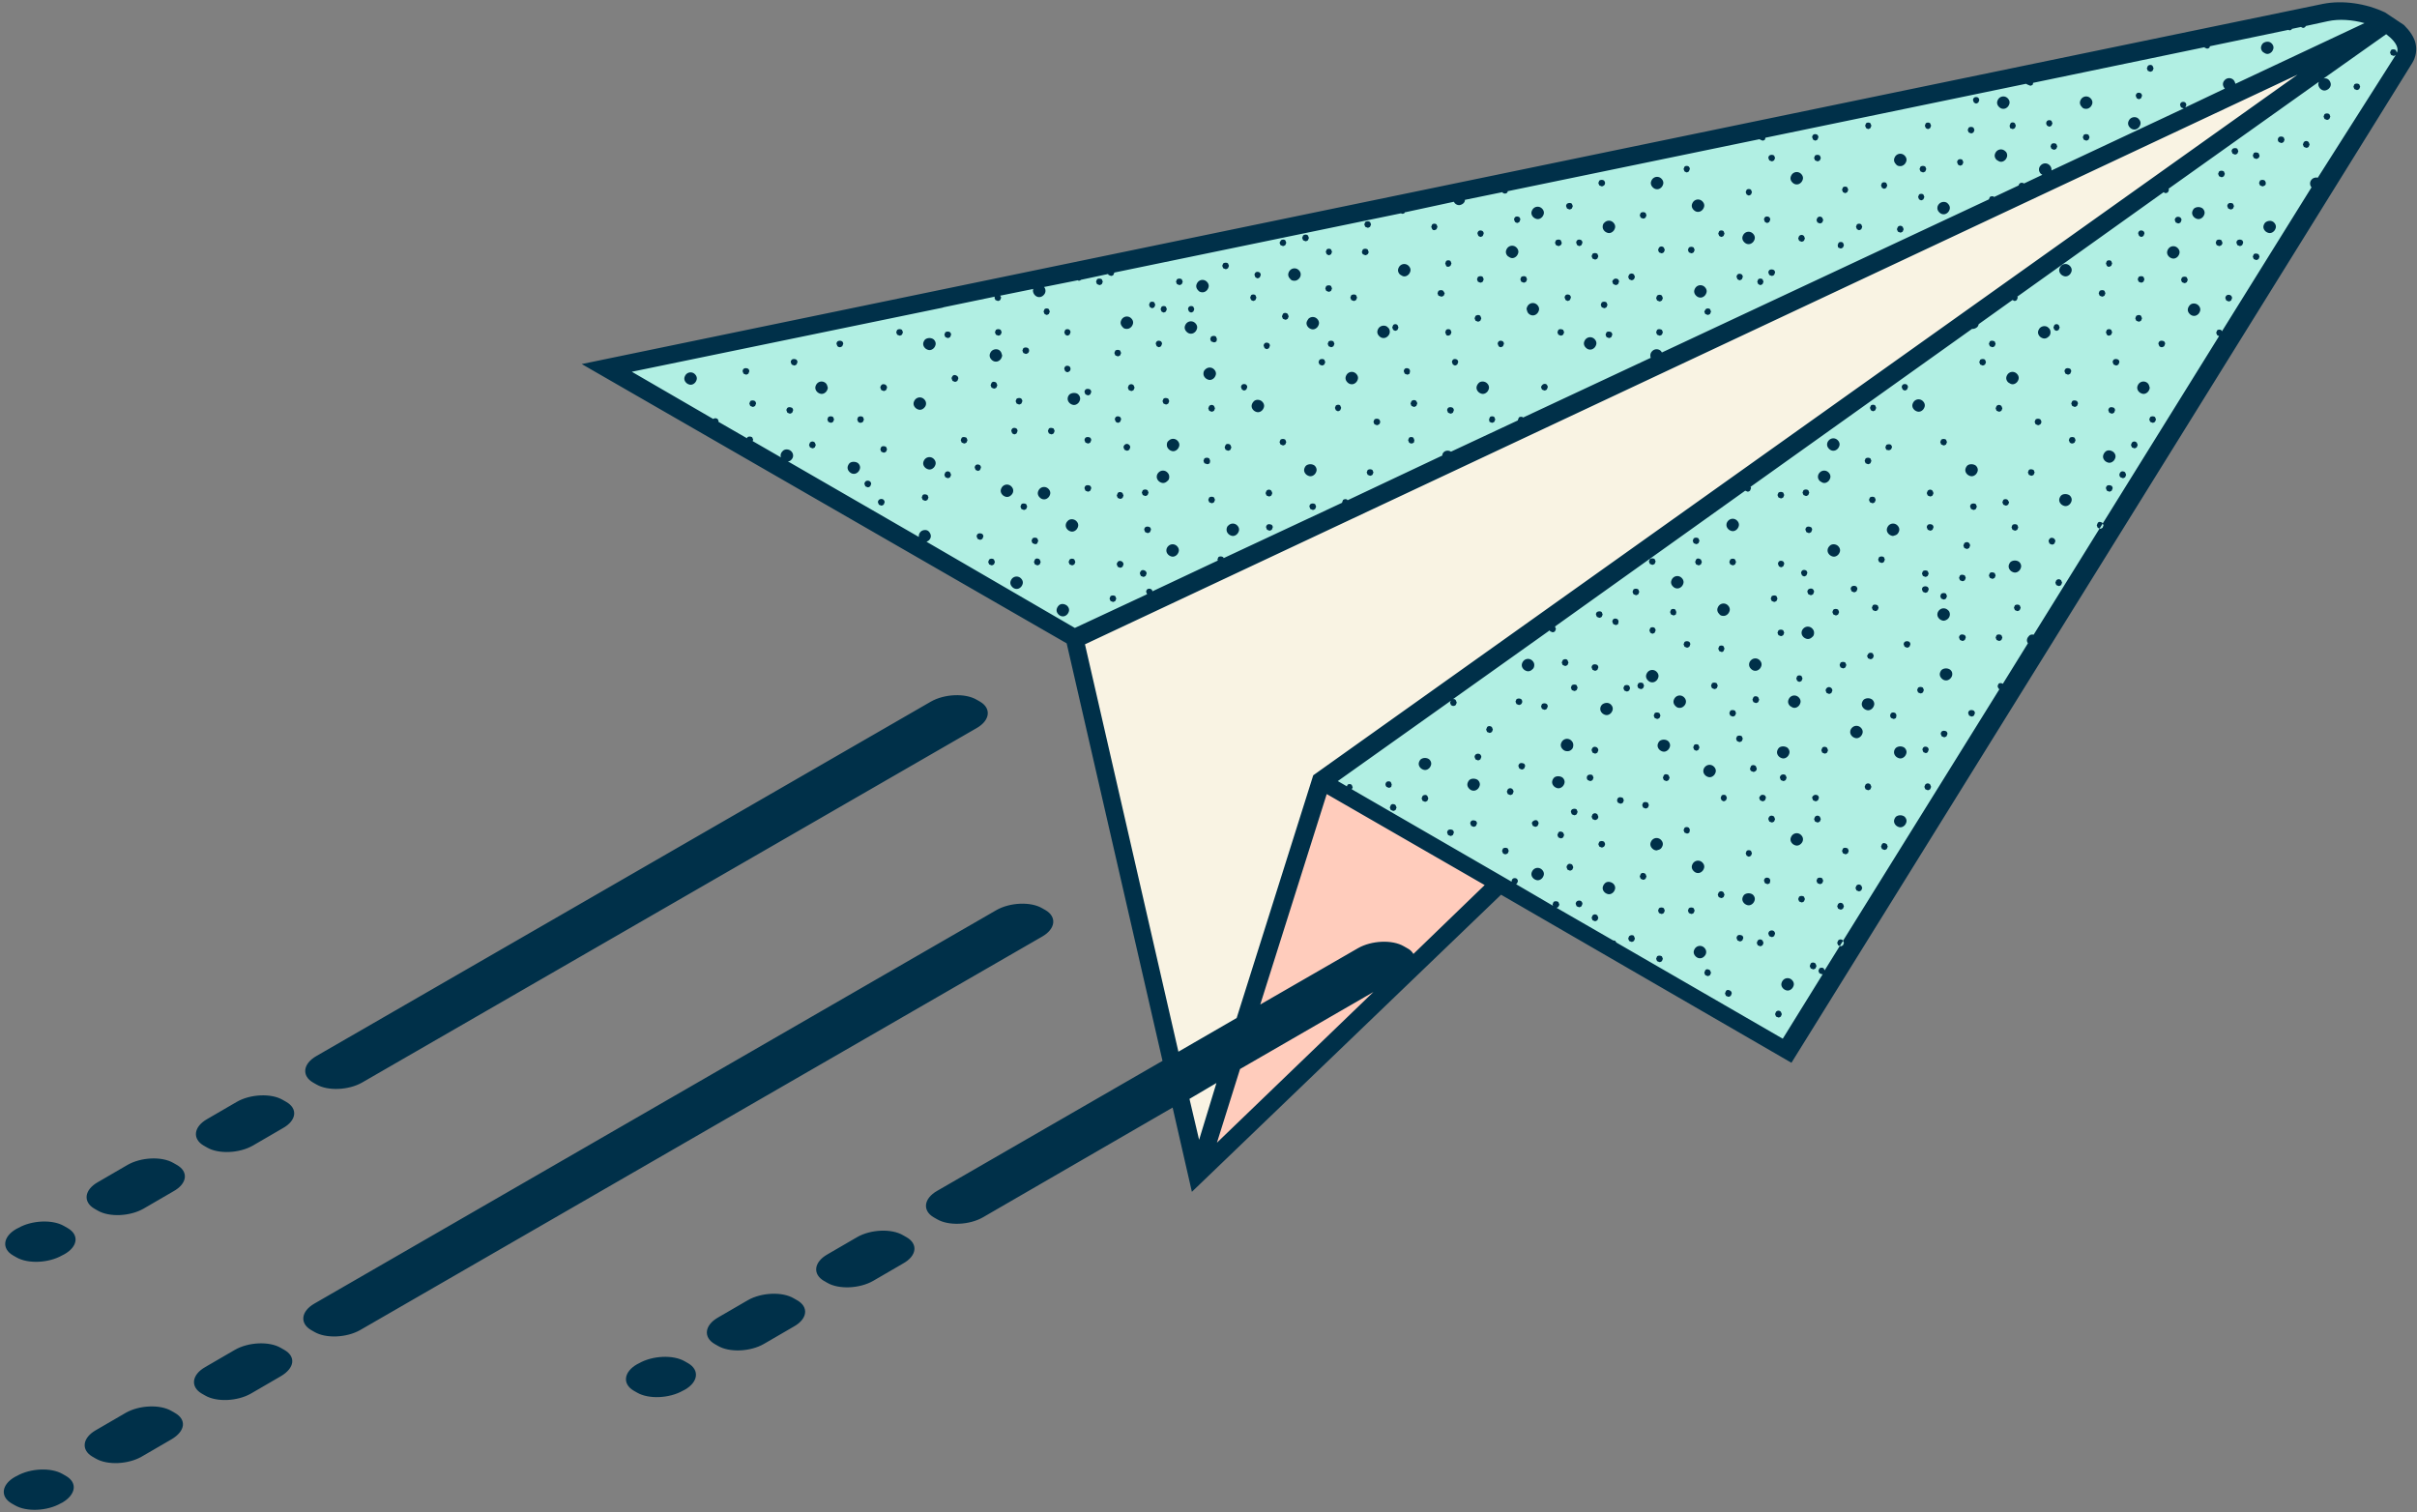
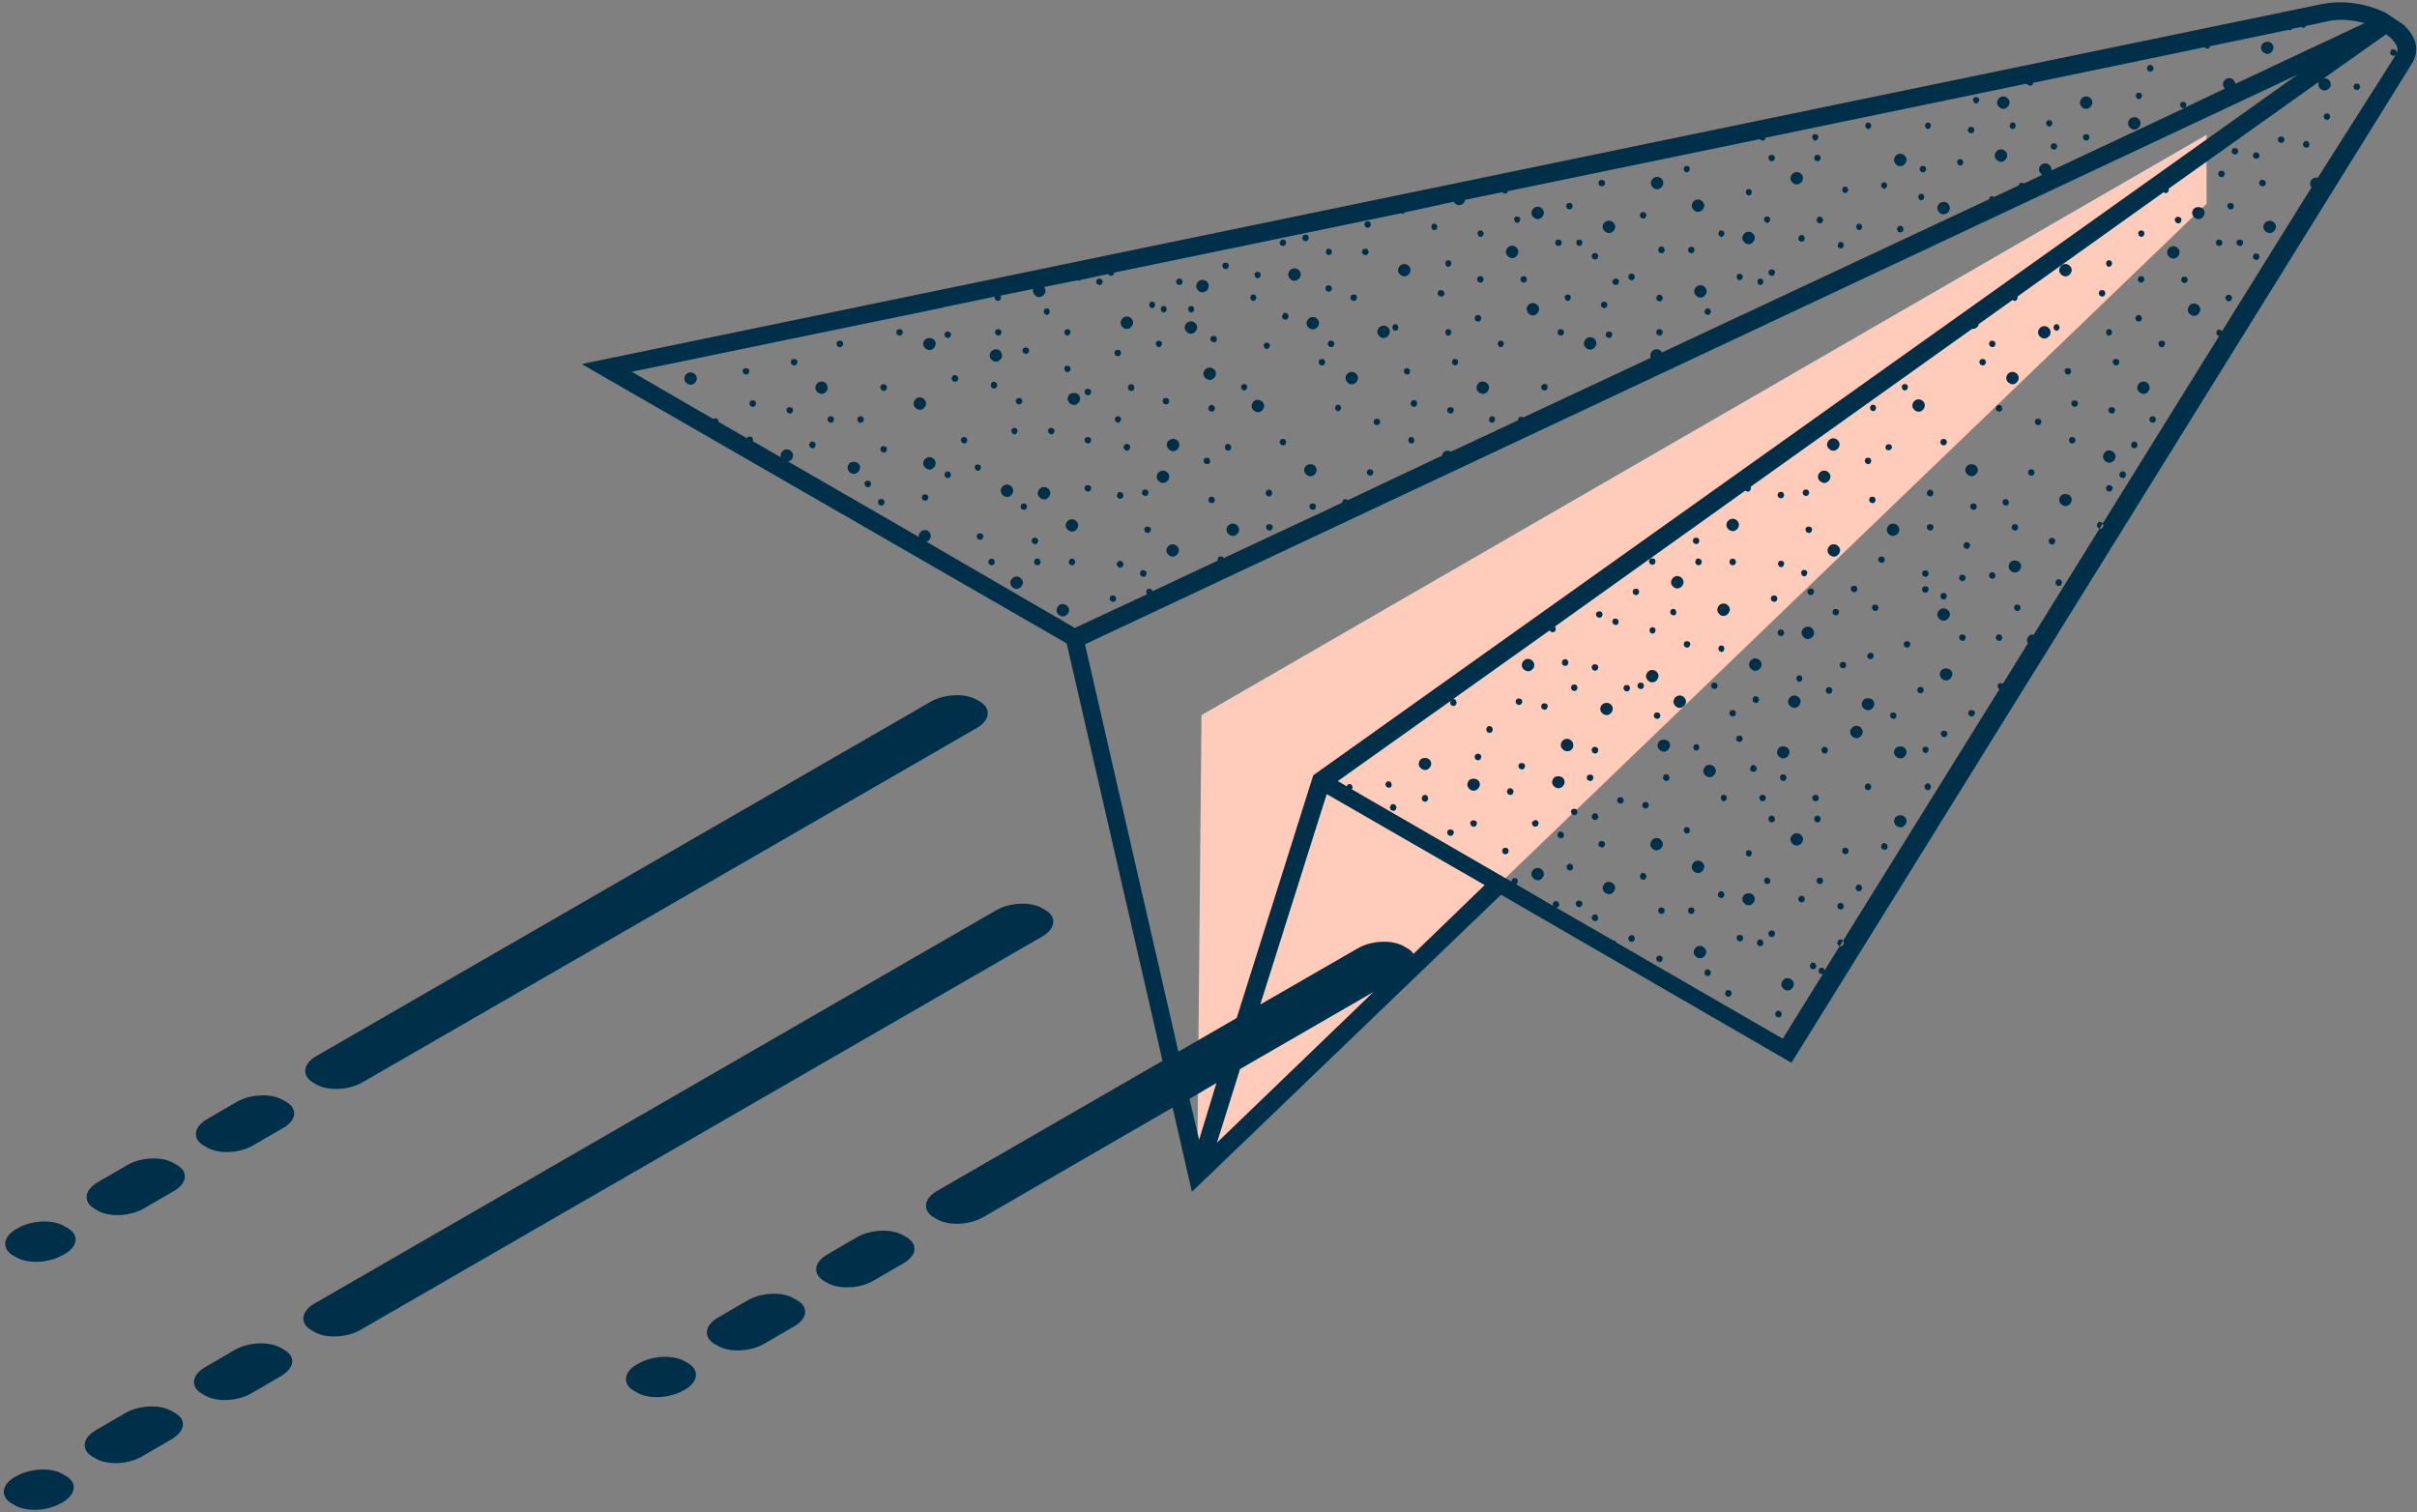
<svg xmlns="http://www.w3.org/2000/svg" fill="#000000" height="314" preserveAspectRatio="xMidYMid meet" version="1" viewBox="-0.7 -0.4 501.9 314.0" width="501.9" zoomAndPan="magnify">
  <rect x="-0.7" y="-0.4" width="501.9" height="314.0" fill="#808080" stroke="none" />
  <g id="change1_1">
    <path d="M457.5,41.9L247.9,243.5l0.9-95.4L457.5,27.6V41.9z" fill="#ffccbc" />
  </g>
  <g id="change2_1">
-     <path d="M494.7,4.4L273.6,161.8l-25.7,81.7l-25.6-111.3L494.7,4.4z" fill="#f9f3e3" />
-   </g>
+     </g>
  <g id="change3_1">
-     <path d="M494.7,4.4L222.6,132.2L125.4,76L482.1,2.2C486.4,1.3,491.3,2.4,494.7,4.4z M494.7,4.4 L273.9,161.8l96.7,55.9l127.9-206C500.1,9.2,498.2,6.4,494.7,4.4z" fill="#b1efe3" />
-   </g>
+     </g>
  <g id="change4_1">
    <path d="M478.7,29.1l0.2,0.5l-0.2,0.5c-0.1,0.1-0.3,0.2-0.5,0.2l-0.5-0.2l-0.2-0.5l0.2-0.5 C478,28.8,478.4,28.8,478.7,29.1z M482,23.3l-0.2,0.5l0.2,0.5l0.5,0.2c0.2,0,0.3-0.1,0.5-0.2l0.2-0.5l-0.2-0.5 C482.7,23.1,482.3,23.1,482,23.3z M488.2,17.1l-0.2,0.5l0.2,0.5l0.5,0.2c0.2,0,0.3-0.1,0.5-0.2l0.2-0.5l-0.2-0.5 C488.9,16.9,488.5,16.9,488.2,17.1z M470.1,10.8c0.3,0,0.6-0.1,0.9-0.4c0.2-0.2,0.4-0.6,0.4-0.9s-0.1-0.6-0.4-0.9 c-0.5-0.5-1.3-0.4-1.8,0c-0.2,0.2-0.4,0.6-0.4,0.9s0.1,0.6,0.4,0.9C469.5,10.6,469.8,10.8,470.1,10.8z M376.2,28.8 c0.2,0,0.3-0.1,0.5-0.2l0.2-0.5c0-0.2-0.1-0.4-0.2-0.5c-0.3-0.2-0.7-0.2-0.9,0c-0.1,0.1-0.2,0.3-0.2,0.5l0.2,0.5L376.2,28.8z M376.2,31.9l-0.2,0.5l0.2,0.5l0.5,0.2c0.2,0,0.3-0.1,0.5-0.2l0.2-0.5l-0.2-0.5C376.9,31.7,376.5,31.7,376.2,31.9z M367.2,33.1 c0.2,0,0.3-0.1,0.5-0.2l0.2-0.5l-0.2-0.5c-0.3-0.2-0.7-0.2-1,0c-0.1,0.1-0.2,0.3-0.2,0.5l0.2,0.5L367.2,33.1z M381.5,51.2 c0.2,0,0.3-0.1,0.5-0.2l0.2-0.5l-0.2-0.5c-0.2-0.2-0.7-0.2-0.9,0l-0.2,0.5L381,51L381.5,51.2z M366.7,55.7c-0.1,0.1-0.2,0.3-0.2,0.5 l0.2,0.5l0.5,0.2c0.2,0,0.3-0.1,0.5-0.2l0.2-0.5c0-0.2-0.1-0.4-0.2-0.5C367.4,55.5,366.9,55.5,366.7,55.7z M364.8,58.8 c0.2,0,0.3-0.1,0.5-0.2l0.2-0.5l-0.2-0.5c-0.2-0.2-0.7-0.2-0.9,0l-0.2,0.5l0.2,0.5L364.8,58.8z M393.4,46.7l-0.2,0.5l0.2,0.5 l0.5,0.2c0.2,0,0.3-0.1,0.5-0.2l0.2-0.5l-0.2-0.5C394.1,46.4,393.7,46.4,393.4,46.7z M398.2,41.2c0.2,0,0.3-0.1,0.5-0.2l0.2-0.5 l-0.2-0.5c-0.2-0.2-0.7-0.2-0.9,0l-0.2,0.5l0.2,0.5L398.2,41.2z M398.6,35.4c0.2,0,0.3-0.1,0.5-0.2l0.2-0.5l-0.2-0.5 c-0.3-0.2-0.7-0.2-1,0l-0.2,0.5l0.2,0.5L398.6,35.4z M399.6,26.4c0.2,0,0.3-0.1,0.5-0.2l0.2-0.5l-0.2-0.5c-0.2-0.2-0.7-0.2-0.9,0 l-0.2,0.5l0.2,0.5L399.6,26.4z M416.7,26.2l0.5,0.2c0.2,0,0.3-0.1,0.5-0.2l0.2-0.5l-0.2-0.5c-0.2-0.2-0.6-0.3-0.9,0l-0.2,0.5 L416.7,26.2z M424.8,25.9c0.2,0,0.3-0.1,0.5-0.2l0.2-0.5l-0.2-0.5c-0.2-0.2-0.7-0.2-0.9,0c-0.1,0.1-0.2,0.3-0.2,0.5s0.1,0.3,0.2,0.5 L424.8,25.9z M445.8,14.5c0.2,0,0.3-0.1,0.5-0.2l0.2-0.5l-0.2-0.5c-0.2-0.3-0.7-0.3-1,0l-0.2,0.5l0.2,0.5L445.8,14.5z M467.3,31.4 l-0.2,0.5l0.2,0.5l0.5,0.2c0.2,0,0.3-0.1,0.5-0.2c0.1-0.1,0.2-0.3,0.2-0.5l-0.2-0.5C467.9,31.2,467.5,31.2,467.3,31.4z M460.1,35.2 l-0.2,0.5l0.2,0.5l0.5,0.2c0.2,0,0.3-0.1,0.5-0.2l0.2-0.5l-0.2-0.5C460.8,35,460.4,35,460.1,35.2z M462,41.9 c-0.1,0.1-0.2,0.3-0.2,0.5l0.2,0.5l0.5,0.2c0.2,0,0.3-0.1,0.5-0.2l0.2-0.5l-0.2-0.5C462.7,41.7,462.2,41.7,462,41.9z M459.6,49.5 l-0.2,0.5l0.2,0.5l0.5,0.2c0.2,0,0.3-0.1,0.5-0.2c0.1-0.1,0.2-0.3,0.2-0.5l-0.2-0.5C460.3,49.3,459.9,49.3,459.6,49.5z M463.9,49.5 c-0.1,0.1-0.2,0.3-0.2,0.5l0.2,0.5l0.5,0.2c0.2,0,0.3-0.1,0.5-0.2l0.2-0.5c0-0.2-0.1-0.4-0.2-0.5C464.6,49.3,464.2,49.3,463.9,49.5z M467.3,52.4l-0.2,0.5l0.2,0.5l0.5,0.2c0.2,0,0.3-0.1,0.5-0.2l0.2-0.5l-0.2-0.5C467.9,52.2,467.5,52.2,467.3,52.4z M351.5,112.6 c0.2,0,0.3-0.1,0.5-0.2l0.2-0.5l-0.2-0.5c-0.3-0.2-0.7-0.2-1,0l-0.2,0.5l0.2,0.5L351.5,112.6z M351.5,115.8l-0.2,0.5l0.2,0.5 l0.5,0.2c0.2,0,0.3-0.1,0.5-0.2l0.2-0.5l-0.2-0.5C352.1,115.5,351.7,115.5,351.5,115.8z M342.4,116.9c0.2,0,0.3-0.1,0.5-0.2l0.2-0.5 l-0.2-0.5c-0.3-0.2-0.7-0.2-1,0l-0.2,0.5l0.2,0.5L342.4,116.9z M357.2,134.8l0.2-0.5l-0.2-0.5c-0.2-0.2-0.7-0.2-0.9,0l-0.2,0.5 l0.2,0.5l0.5,0.2C356.9,135,357,135,357.2,134.8z M340.5,142.5l0.2-0.5l-0.2-0.5c-0.3-0.2-0.7-0.2-1,0l-0.2,0.5l0.2,0.5l0.5,0.2 C340.2,142.7,340.4,142.6,340.5,142.5z M358.6,147.2l-0.2,0.5l0.2,0.5l0.5,0.2c0.2,0,0.3-0.1,0.5-0.2l0.2-0.5l-0.2-0.5 C359.3,147,358.8,147,358.6,147.2z M372.9,141.2c0.2,0,0.3-0.1,0.5-0.2l0.2-0.5l-0.2-0.5c-0.2-0.2-0.7-0.2-0.9,0l-0.2,0.5l0.2,0.5 L372.9,141.2z M369.1,131.7c0.2,0,0.3-0.1,0.5-0.2l0.2-0.5l-0.2-0.5c-0.3-0.2-0.7-0.2-1,0l-0.2,0.5l0.2,0.5L369.1,131.7z M374.8,122 c-0.1,0.1-0.2,0.3-0.2,0.5l0.2,0.5l0.5,0.2c0.2,0,0.3-0.1,0.5-0.2l0.2-0.5c0-0.2-0.1-0.4-0.2-0.5C375.5,121.7,375.1,121.8,374.8,122 z M373.9,119.3c0.2,0,0.3-0.1,0.5-0.2l0.2-0.5c0-0.2-0.1-0.4-0.2-0.5c-0.3-0.2-0.7-0.2-0.9,0c-0.1,0.1-0.2,0.3-0.2,0.5l0.2,0.5 L373.9,119.3z M369.1,117.4c0.2,0,0.3-0.1,0.5-0.2l0.2-0.5c0-0.2-0.1-0.4-0.2-0.5c-0.3-0.2-0.7-0.2-0.9,0c-0.1,0.1-0.2,0.3-0.2,0.5 l0.2,0.5L369.1,117.4z M374.4,109.1c-0.1,0.1-0.2,0.3-0.2,0.5l0.2,0.5l0.5,0.2c0.2,0,0.3-0.1,0.5-0.2l0.2-0.5c0-0.2-0.1-0.4-0.2-0.5 C375,108.9,374.6,108.9,374.4,109.1z M374.3,102.6c0.2,0,0.3-0.1,0.5-0.2l0.2-0.5l-0.2-0.5c-0.3-0.2-0.7-0.2-1,0l-0.2,0.5l0.2,0.5 L374.3,102.6z M369.1,103.1c0.2,0,0.3-0.1,0.5-0.2l0.2-0.5l-0.2-0.5c-0.3-0.2-0.7-0.2-1,0l-0.2,0.5l0.2,0.5L369.1,103.1z M399.6,108.6c-0.1,0.1-0.2,0.3-0.2,0.5l0.2,0.5l0.5,0.2c0.2,0,0.3-0.1,0.5-0.2l0.2-0.5c0-0.2-0.1-0.4-0.2-0.5 C400.3,108.4,399.8,108.4,399.6,108.6z M390.5,116.3l0.2-0.5l-0.2-0.5c-0.3-0.2-0.7-0.2-1,0l-0.2,0.5l0.2,0.5l0.5,0.2 C390.2,116.5,390.4,116.4,390.5,116.3z M399.6,118.2c-0.3-0.2-0.7-0.2-1,0l-0.2,0.5l0.2,0.5l0.5,0.2c0.2,0,0.3-0.1,0.5-0.2l0.2-0.5 L399.6,118.2z M398.6,121.5c-0.1,0.1-0.2,0.3-0.2,0.5l0.2,0.5l0.5,0.2c0.2,0,0.3-0.1,0.5-0.2l0.2-0.5c0-0.2-0.1-0.4-0.2-0.5 C399.3,121.3,398.9,121.3,398.6,121.5z M402.9,124.1c0.2,0,0.3-0.1,0.5-0.2l0.2-0.5l-0.2-0.5c-0.2-0.2-0.7-0.2-1,0l-0.2,0.5l0.2,0.5 L402.9,124.1z M387,135.8l0.2,0.5l0.5,0.2c0.2,0,0.3-0.1,0.5-0.2l0.2-0.5l-0.2-0.5c-0.2-0.2-0.7-0.2-0.9,0L387,135.8z M406.3,119.1 l-0.2,0.5l0.2,0.5l0.5,0.2c0.2,0,0.3-0.1,0.5-0.2l0.2-0.5l-0.2-0.5C406.9,118.9,406.5,118.9,406.3,119.1z M412.5,118.6l-0.2,0.5 l0.2,0.5l0.5,0.2c0.2,0,0.3-0.1,0.5-0.2l0.2-0.5l-0.2-0.5C413.1,118.4,412.7,118.4,412.5,118.6z M417.2,108.6l-0.2,0.5l0.2,0.5 l0.5,0.2c0.2,0,0.3-0.1,0.5-0.2l0.2-0.5l-0.2-0.5C417.9,108.4,417.5,108.4,417.2,108.6z M420.6,97.2l-0.2,0.5l0.2,0.5l0.5,0.2 c0.2,0,0.3-0.1,0.5-0.2l0.2-0.5l-0.2-0.5C421.2,97,420.8,97,420.6,97.2z M434.9,108.2l-0.2,0.5l0.2,0.5l0.5,0.2 c0.2,0,0.3-0.1,0.5-0.2l0.2-0.5l-0.2-0.5C435.5,107.9,435.1,107.9,434.9,108.2z M436.8,100.5c-0.1,0.1-0.2,0.3-0.2,0.5l0.2,0.5 l0.5,0.2c0.2,0,0.3-0.1,0.5-0.2l0.2-0.5c0-0.2-0.1-0.4-0.2-0.5C437.4,100.3,437,100.3,436.8,100.5z M426.3,68.3 c0.2,0,0.3-0.1,0.5-0.2l0.2-0.5l-0.2-0.5c-0.2-0.2-0.6-0.3-0.9,0l-0.2,0.5l0.2,0.5L426.3,68.3z M443.4,66.4c0.2,0,0.3-0.1,0.5-0.2 l0.2-0.5l-0.2-0.5c-0.3-0.3-0.7-0.2-1,0l-0.2,0.5l0.2,0.5L443.4,66.4z M435.8,61.2c0.2,0,0.3-0.1,0.5-0.2l0.2-0.5l-0.2-0.5 c-0.2-0.2-0.7-0.2-1,0l-0.2,0.5l0.2,0.5L435.8,61.2z M437.2,69.3c0.2,0,0.3-0.1,0.5-0.2l0.2-0.5l-0.2-0.5c-0.2-0.2-0.7-0.2-0.9,0 l-0.2,0.5l0.2,0.5C436.9,69.2,437,69.3,437.2,69.3z M445.8,86.2l-0.2,0.5l0.2,0.5l0.5,0.2c0.2,0,0.3-0.1,0.5-0.2l0.2-0.5l-0.2-0.5 C446.5,86,446.1,86,445.8,86.2z M429.6,82.9l-0.2,0.5l0.2,0.5l0.5,0.2c0.2,0,0.3-0.1,0.5-0.2l0.2-0.5c0-0.2-0.1-0.3-0.2-0.5 C430.3,82.7,429.8,82.7,429.6,82.9z M429.1,90.5l-0.2,0.5l0.2,0.5c0.1,0.1,0.3,0.2,0.5,0.2c0.2,0,0.3-0.1,0.5-0.2l0.2-0.5l-0.2-0.5 C429.8,90.3,429.4,90.3,429.1,90.5z M439.6,97.7c-0.1,0.1-0.2,0.3-0.2,0.5s0.1,0.4,0.2,0.5l0.5,0.2c0.2,0,0.3-0.1,0.5-0.2l0.2-0.5 l-0.2-0.5C440.3,97.4,439.8,97.4,439.6,97.7z M399.6,101.5l-0.2,0.5l0.2,0.5l0.5,0.2c0.2,0,0.3-0.1,0.5-0.2l0.2-0.5l-0.2-0.5 C400.3,101.2,399.9,101.2,399.6,101.5z M388.2,85c0.2,0,0.3-0.1,0.5-0.2l0.2-0.5l-0.2-0.5c-0.2-0.2-0.7-0.2-0.9,0l-0.2,0.5l0.2,0.5 L388.2,85z M394.8,80.7c0.2,0,0.3-0.1,0.5-0.2l0.2-0.5c0-0.2-0.1-0.4-0.2-0.5c-0.2-0.2-0.7-0.2-0.9,0c-0.1,0.1-0.2,0.3-0.2,0.5 l0.2,0.5L394.8,80.7z M412.5,70.5l-0.2,0.5l0.2,0.5l0.5,0.2c0.2,0,0.3-0.1,0.5-0.2l0.2-0.5l-0.2-0.5 C413.1,70.3,412.7,70.3,412.5,70.5z M410.5,74.3l-0.2,0.5l0.2,0.5l0.5,0.2c0.2,0,0.3-0.1,0.5-0.2l0.2-0.5l-0.2-0.5 C411.3,74.1,410.8,74.1,410.5,74.3z M391.5,93.1c0.2,0,0.3-0.1,0.5-0.2l0.2-0.5L392,92c-0.2-0.2-0.7-0.2-1,0l-0.2,0.5l0.2,0.5 L391.5,93.1z M349.8,51.5l0.2,0.5l0.5,0.2c0.2,0,0.3-0.1,0.5-0.2l0.2-0.5L351,51c-0.3-0.2-0.7-0.2-1,0L349.8,51.5z M356.7,48.8 c0.2,0,0.3-0.1,0.5-0.2l0.2-0.5l-0.2-0.5c-0.2-0.2-0.7-0.2-0.9,0l-0.2,0.5l0.2,0.5L356.7,48.8z M360.5,57.8c0.2,0,0.3-0.1,0.5-0.2 l0.2-0.5c0-0.2-0.1-0.4-0.2-0.5c-0.3-0.2-0.7-0.2-0.9,0c-0.1,0.1-0.2,0.3-0.2,0.5l0.2,0.5L360.5,57.8z M343.4,61l-0.2,0.5l0.2,0.5 l0.5,0.2c0.2,0,0.3-0.1,0.5-0.2l0.2-0.5l-0.2-0.5C344.1,60.7,343.6,60.8,343.4,61z M362.4,40.2c0.2,0,0.3-0.1,0.5-0.2l0.2-0.5 l-0.2-0.5c-0.2-0.2-0.7-0.2-0.9,0l-0.2,0.5l0.2,0.5L362.4,40.2z M372.9,48.6l-0.2,0.5l0.2,0.5l0.5,0.2c0.2,0,0.3-0.1,0.5-0.2 l0.2-0.5l-0.2-0.5C373.6,48.3,373.2,48.3,372.9,48.6z M347.4,126.7l-0.2-0.5c-0.2-0.2-0.7-0.2-0.9,0l-0.2,0.5l0.2,0.5l0.5,0.2 c0.2,0,0.3-0.1,0.5-0.2L347.4,126.7z M388.2,125.3l-0.2,0.5l0.2,0.5l0.5,0.2c0.2,0,0.3-0.1,0.5-0.2l0.2-0.5l-0.2-0.5 C388.8,125.1,388.4,125.1,388.2,125.3z M408.6,104.3c-0.1,0.1-0.2,0.3-0.2,0.5l0.2,0.5l0.5,0.2c0.2,0,0.3-0.1,0.5-0.2l0.2-0.5 l-0.2-0.5C409.3,104.1,408.9,104.1,408.6,104.3z M437.3,84.3c-0.1,0.1-0.2,0.3-0.2,0.5l0.2,0.5l0.5,0.2c0.2,0,0.3-0.1,0.5-0.2 l0.2-0.5c0-0.2-0.1-0.4-0.2-0.5C437.9,84.1,437.5,84.1,437.3,84.3z M413.9,83.9l-0.2,0.5l0.2,0.5l0.5,0.2c0.2,0,0.3-0.1,0.5-0.2 l0.2-0.5l-0.2-0.5C414.6,83.6,414.2,83.6,413.9,83.9z M390.5,38.8c0.2,0,0.3-0.1,0.5-0.2l0.2-0.5l-0.2-0.5c-0.2-0.2-0.7-0.2-0.9,0 l-0.2,0.5l0.2,0.5L390.5,38.8z M443.4,20.2c0.2,0,0.3-0.1,0.5-0.2l0.2-0.5c0-0.2-0.1-0.4-0.2-0.5c-0.3-0.2-0.7-0.2-0.9,0 c-0.1,0.1-0.2,0.3-0.2,0.5L443,20L443.4,20.2z M469.8,37.6c0-0.2-0.1-0.3-0.2-0.5c-0.3-0.2-0.7-0.2-1,0l-0.2,0.5l0.2,0.5l0.5,0.2 c0.2,0,0.3-0.1,0.5-0.2C469.8,38,469.8,37.8,469.8,37.6z M382.4,39.7c0.2,0,0.3-0.1,0.5-0.2l0.2-0.5l-0.2-0.5 c-0.2-0.2-0.7-0.2-0.9,0l-0.2,0.5l0.2,0.5L382.4,39.7z M376.7,44.8l-0.2,0.5l0.2,0.5l0.5,0.2c0.2,0,0.3-0.1,0.5-0.2l0.2-0.5 l-0.2-0.5C377.4,44.5,377,44.5,376.7,44.8z M366.2,45.9c0.2,0,0.3-0.1,0.5-0.2l0.2-0.5c0-0.2-0.1-0.4-0.2-0.5 c-0.3-0.2-0.7-0.2-0.9,0c-0.1,0.1-0.2,0.3-0.2,0.5l0.2,0.5L366.2,45.9z M349.5,35.4c0.2,0,0.3-0.1,0.5-0.2l0.2-0.5 c0-0.2-0.1-0.4-0.2-0.5c-0.2-0.2-0.7-0.2-0.9,0l-0.2,0.5l0.2,0.5L349.5,35.4z M387.2,26.4c0.2,0,0.3-0.1,0.5-0.2l0.2-0.5l-0.2-0.5 c-0.2-0.2-0.7-0.2-0.9,0l-0.2,0.5l0.2,0.5L387.2,26.4z M408.6,27.3c0.2,0,0.3-0.1,0.5-0.2l0.2-0.5l-0.2-0.5c-0.3-0.2-0.7-0.2-1,0 l-0.2,0.5l0.2,0.5L408.6,27.3z M409.6,21.1c0.2,0,0.3-0.1,0.5-0.2l0.2-0.5c0-0.2-0.1-0.4-0.2-0.5c-0.2-0.2-0.7-0.2-0.9,0 c-0.1,0.1-0.2,0.3-0.2,0.5l0.2,0.5L409.6,21.1z M432,27.6l-0.2,0.5l0.2,0.5l0.5,0.2c0.2,0,0.3-0.1,0.5-0.2l0.2-0.5l-0.2-0.5 C432.7,27.4,432.3,27.4,432,27.6z M425.1,30l0.2,0.5l0.5,0.2c0.2,0,0.3-0.1,0.5-0.2l0.2-0.5l-0.2-0.5c-0.3-0.2-0.7-0.2-1,0L425.1,30 z M406.3,34c0.2,0,0.3-0.1,0.5-0.2l0.2-0.5l-0.2-0.5c-0.2-0.2-0.7-0.2-0.9,0c-0.1,0.1-0.2,0.3-0.2,0.5l0.2,0.5L406.3,34z M385.3,47.4c0.2,0,0.3-0.1,0.5-0.2l0.2-0.5l-0.2-0.5c-0.2-0.2-0.7-0.2-0.9,0l-0.2,0.5l0.2,0.5L385.3,47.4z M353.2,64.3l0.2,0.5 l0.5,0.2c0.2,0,0.3-0.1,0.5-0.2l0.2-0.5l-0.2-0.5c-0.2-0.2-0.7-0.2-0.9,0L353.2,64.3z M343.8,51l-0.2,0.5l0.2,0.5l0.5,0.2 c0.2,0,0.3-0.1,0.5-0.2l0.2-0.5l-0.2-0.5C344.5,50.7,344.1,50.7,343.8,51z M358.6,115.8l-0.2,0.5l0.2,0.5l0.5,0.2 c0.2,0,0.3-0.1,0.5-0.2l0.2-0.5l-0.2-0.5C359.3,115.5,358.8,115.6,358.6,115.8z M367.7,124.6c0.2,0,0.3-0.1,0.5-0.2l0.2-0.5 l-0.2-0.5c-0.2-0.2-0.7-0.2-1,0l-0.2,0.5l0.2,0.5L367.7,124.6z M349.1,133.9l0.5,0.2c0.2,0,0.3-0.1,0.5-0.2l0.2-0.5 c0-0.2-0.1-0.4-0.2-0.5c-0.3-0.2-0.7-0.2-1,0l-0.2,0.5L349.1,133.9z M342.4,131.2c0.2,0,0.3-0.1,0.5-0.2l0.2-0.5 c0-0.2-0.1-0.3-0.2-0.5c-0.2-0.2-0.7-0.2-0.9,0l-0.2,0.5l0.2,0.5L342.4,131.2z M354.8,141.5l-0.2,0.5l0.2,0.5l0.5,0.2 c0.2,0,0.3-0.1,0.5-0.2l0.2-0.5l-0.2-0.5C355.5,141.3,355,141.3,354.8,141.5z M363.4,144.4l-0.2,0.5l0.2,0.5l0.5,0.2 c0.2,0,0.3-0.1,0.5-0.2l0.2-0.5l-0.2-0.5C364.1,144.1,363.6,144.1,363.4,144.4z M378.6,142.5c-0.1,0.1-0.2,0.3-0.2,0.5l0.2,0.5 l0.5,0.2c0.2,0,0.3-0.1,0.5-0.2l0.2-0.5c0-0.2-0.1-0.4-0.2-0.5C379.3,142.2,378.9,142.2,378.6,142.5z M381.5,138.2l0.5,0.2 c0.2,0,0.3-0.1,0.5-0.2l0.2-0.5l-0.2-0.5c-0.3-0.2-0.7-0.2-1,0l-0.2,0.5L381.5,138.2z M381.2,126.7l-0.2-0.5c-0.3-0.2-0.7-0.2-1,0 l-0.2,0.5l0.2,0.5l0.5,0.2c0.2,0,0.3-0.1,0.5-0.2L381.2,126.7z M384.3,122.6c0.2,0,0.3-0.1,0.5-0.2l0.2-0.5c0-0.2-0.1-0.3-0.2-0.5 c-0.3-0.2-0.7-0.2-1,0c-0.1,0.1-0.2,0.3-0.2,0.5l0.2,0.5L384.3,122.6z M388.6,103.9l0.2-0.5l-0.2-0.5c-0.3-0.2-0.7-0.2-1,0l-0.2,0.5 l0.2,0.5l0.5,0.2C388.3,104.1,388.5,104,388.6,103.9z M387.2,96c0.2,0,0.3-0.1,0.5-0.2l0.2-0.5l-0.2-0.5c-0.3-0.2-0.7-0.2-1,0 l-0.2,0.5l0.2,0.5L387.2,96z M437.2,55c0.2,0,0.3-0.1,0.5-0.2l0.2-0.5l-0.2-0.5c-0.2-0.2-0.7-0.2-0.9,0l-0.2,0.5l0.2,0.5 C436.9,54.9,437,55,437.2,55z M451.1,44.8c-0.1,0.1-0.2,0.3-0.2,0.5l0.2,0.5l0.5,0.2c0.2,0,0.3-0.1,0.5-0.2l0.2-0.5 c0-0.2-0.1-0.4-0.2-0.5C451.7,44.5,451.3,44.6,451.1,44.8z M472.5,28.1c-0.1,0.1-0.2,0.3-0.2,0.5s0.1,0.4,0.2,0.5l0.5,0.2 c0.2,0,0.3-0.1,0.5-0.2l0.2-0.5l-0.2-0.5C473.2,27.9,472.7,27.9,472.5,28.1z M464.1,31l-0.2-0.5c-0.2-0.2-0.7-0.2-1,0 c-0.1,0.1-0.2,0.3-0.2,0.5l0.2,0.5l0.5,0.2c0.2,0,0.3-0.1,0.5-0.2L464.1,31z M453.4,57.2c-0.2-0.2-0.7-0.2-1,0l-0.2,0.5l0.2,0.5 l0.5,0.2c0.2,0,0.3-0.1,0.5-0.2l0.2-0.5L453.4,57.2z M443.9,58.3c0.2,0,0.3-0.1,0.5-0.2l0.2-0.5l-0.2-0.5c-0.2-0.2-0.7-0.2-1,0 l-0.2,0.5l0.2,0.5L443.9,58.3z M443.9,48.8c0.2,0,0.3-0.1,0.5-0.2l0.2-0.5c0-0.2-0.1-0.4-0.2-0.5c-0.3-0.2-0.7-0.2-0.9,0 c-0.1,0.1-0.2,0.3-0.2,0.5l0.2,0.5L443.9,48.8z M461.6,61c-0.1,0.1-0.2,0.3-0.2,0.5l0.2,0.5l0.5,0.2c0.2,0,0.3-0.1,0.5-0.2l0.2-0.5 c0-0.2-0.1-0.4-0.2-0.5C462.2,60.7,461.8,60.8,461.6,61z M447.7,70.5c-0.1,0.1-0.2,0.3-0.2,0.5l0.2,0.5c0.1,0.1,0.3,0.2,0.5,0.2 c0.2,0,0.3-0.1,0.5-0.2l0.2-0.5c0-0.2-0.1-0.4-0.2-0.5C448.4,70.3,447.9,70.3,447.7,70.5z M438.2,74.3c-0.1,0.1-0.2,0.3-0.2,0.5 l0.2,0.5l0.5,0.2c0.2,0,0.3-0.1,0.5-0.2l0.2-0.5c0-0.2-0.1-0.4-0.2-0.5C438.9,74.1,438.4,74.1,438.2,74.3z M428.2,76.2 c-0.1,0.1-0.2,0.3-0.2,0.5l0.2,0.5l0.5,0.2c0.2,0,0.3-0.1,0.5-0.2l0.2-0.5c0-0.2-0.1-0.4-0.2-0.5C428.9,76,428.4,76,428.2,76.2z M422,86.7l-0.2,0.5l0.2,0.5l0.5,0.2c0.2,0,0.3-0.1,0.5-0.2c0.1-0.1,0.2-0.3,0.2-0.5s-0.1-0.3-0.2-0.5 C422.7,86.5,422.3,86.5,422,86.7z M402.9,92.1c0.2,0,0.3-0.1,0.5-0.2l0.2-0.5l-0.2-0.5c-0.3-0.2-0.7-0.2-1,0l-0.2,0.5l0.2,0.5 L402.9,92.1z M416.2,103.4c-0.2-0.2-0.7-0.2-0.9,0l-0.2,0.5l0.2,0.5l0.5,0.2c0.2,0,0.3-0.1,0.5-0.2l0.2-0.5L416.2,103.4z M424.9,111.5c-0.1,0.1-0.2,0.3-0.2,0.5l0.2,0.5l0.5,0.2c0.2,0,0.3-0.1,0.5-0.2l0.2-0.5c0-0.2-0.1-0.4-0.2-0.5 C425.6,111.2,425.1,111.2,424.9,111.5z M426.3,120.1l-0.2,0.5l0.2,0.5l0.5,0.2c0.2,0,0.3-0.1,0.5-0.2l0.2-0.5l-0.2-0.5 C427,119.8,426.6,119.8,426.3,120.1z M417.7,125.3l-0.2,0.5l0.2,0.5l0.5,0.2c0.2,0,0.3-0.1,0.5-0.2l0.2-0.5l-0.2-0.5 C418.4,125.1,418,125.1,417.7,125.3z M413.9,131.5l-0.2,0.5l0.2,0.5l0.5,0.2c0.2,0,0.3-0.1,0.5-0.2l0.2-0.5l-0.2-0.5 C414.6,131.3,414.1,131.3,413.9,131.5z M406.3,131.5c-0.1,0.1-0.2,0.3-0.2,0.5l0.2,0.5l0.5,0.2c0.2,0,0.3-0.1,0.5-0.2l0.2-0.5 c0-0.2-0.1-0.4-0.2-0.5C406.9,131.3,406.5,131.3,406.3,131.5z M408.4,112.9c0-0.2-0.1-0.4-0.2-0.5c-0.2-0.3-0.7-0.3-1,0l-0.2,0.5 l0.2,0.5l0.5,0.2c0.2,0,0.3-0.1,0.5-0.2L408.4,112.9z M394.8,132.9c-0.1,0.1-0.2,0.3-0.2,0.5l0.2,0.5l0.5,0.2c0.2,0,0.3-0.1,0.5-0.2 l0.2-0.5c0-0.2-0.1-0.4-0.2-0.5C395.5,132.7,395.1,132.7,394.8,132.9z M398.8,142.9l-0.2-0.5c-0.3-0.2-0.7-0.2-1,0l-0.2,0.5l0.2,0.5 l0.5,0.2c0.2,0,0.3-0.1,0.5-0.2L398.8,142.9z M408.2,147.2c-0.1,0.1-0.2,0.3-0.2,0.5l0.2,0.5l0.5,0.2c0.2,0,0.3-0.1,0.5-0.2l0.2-0.5 c0-0.2-0.1-0.4-0.2-0.5C408.9,147,408.4,147,408.2,147.2z M442,91.5l-0.2,0.5l0.2,0.5l0.5,0.2c0.2,0,0.3-0.1,0.5-0.2l0.2-0.5 l-0.2-0.5C442.7,91.2,442.3,91.2,442,91.5z M393.1,148.2c0-0.2-0.1-0.4-0.2-0.5c-0.3-0.2-0.7-0.2-0.9,0c-0.1,0.1-0.2,0.3-0.2,0.5 s0.1,0.4,0.2,0.5l0.5,0.2c0.2,0,0.3-0.1,0.5-0.2C393,148.6,393.1,148.4,393.1,148.2z M343.4,68.1l-0.2,0.5l0.2,0.5l0.5,0.2 c0.2,0,0.3-0.1,0.5-0.2l0.2-0.5l-0.2-0.5C344,67.9,343.6,67.9,343.4,68.1z M339.7,122.5l-0.2-0.5c-0.3-0.2-0.7-0.2-1,0l-0.2,0.5 l0.2,0.5l0.5,0.2c0.2,0,0.3-0.1,0.5-0.2L339.7,122.5z M342.9,147.7l-0.2,0.5l0.2,0.5l0.5,0.2c0.2,0,0.3-0.1,0.5-0.2l0.2-0.5 l-0.2-0.5C343.6,147.5,343.1,147.5,342.9,147.7z M340.5,45c0.2,0,0.3-0.1,0.5-0.2l0.2-0.5l-0.2-0.5c-0.3-0.2-0.7-0.2-1,0l-0.2,0.5 l0.2,0.5L340.5,45z M372.4,37.9c0.3,0,0.6-0.1,0.9-0.4c0.2-0.2,0.4-0.6,0.4-0.9c0-0.3-0.1-0.6-0.4-0.9c-0.5-0.5-1.3-0.5-1.8,0 c-0.2,0.2-0.4,0.6-0.4,0.9c0,0.3,0.1,0.6,0.4,0.9C371.8,37.8,372.1,37.9,372.4,37.9z M393.9,34.1c0.3,0,0.6-0.1,0.9-0.4 c0.2-0.2,0.4-0.6,0.4-0.9c0-0.3-0.1-0.6-0.4-0.9c-0.5-0.5-1.3-0.5-1.8,0c-0.2,0.2-0.4,0.6-0.4,0.9c0,0.3,0.1,0.6,0.4,0.9 C393.2,34,393.5,34.1,393.9,34.1z M414.8,33.2c0.3,0,0.6-0.1,0.9-0.4c0.2-0.2,0.4-0.6,0.4-0.9c0-0.3-0.1-0.7-0.4-0.9 c-0.5-0.5-1.3-0.5-1.8,0c-0.2,0.2-0.4,0.6-0.4,0.9c0,0.3,0.1,0.6,0.4,0.9C414.2,33,414.5,33.2,414.8,33.2z M428.2,57 c0.3,0,0.6-0.1,0.9-0.4c0.2-0.2,0.4-0.6,0.4-0.9c0-0.3-0.1-0.6-0.4-0.9c-0.5-0.5-1.3-0.5-1.8,0c-0.2,0.2-0.4,0.6-0.4,0.9 c0,0.3,0.1,0.6,0.4,0.9C427.5,56.8,427.9,57,428.2,57z M442.5,26.5c0.3,0,0.6-0.1,0.9-0.4c0.2-0.2,0.4-0.6,0.4-0.9 c0-0.3-0.1-0.6-0.4-0.9c-0.4-0.5-1.3-0.5-1.8,0c-0.2,0.2-0.4,0.6-0.4,0.9c0,0.3,0.1,0.6,0.4,0.9C441.8,26.3,442.1,26.5,442.5,26.5z M469.7,45.8c-0.2,0.2-0.4,0.6-0.4,0.9c0,0.3,0.1,0.6,0.4,0.9c0.2,0.2,0.6,0.4,0.9,0.4c0.3,0,0.6-0.1,0.9-0.4 c0.2-0.2,0.4-0.6,0.4-0.9c0-0.3-0.1-0.6-0.4-0.9C471,45.3,470.2,45.4,469.7,45.8z M347.6,121.8c0.3,0,0.6-0.1,0.9-0.4 c0.2-0.2,0.4-0.6,0.4-0.9c0-0.3-0.1-0.6-0.4-0.9c-0.5-0.5-1.3-0.5-1.8,0c-0.2,0.2-0.4,0.6-0.4,0.9c0,0.3,0.1,0.6,0.4,0.9 C347,121.7,347.3,121.8,347.6,121.8z M342.4,141.3c0.3,0,0.6-0.1,0.9-0.4c0.2-0.2,0.4-0.6,0.4-0.9s-0.1-0.6-0.4-0.9 c-0.5-0.5-1.3-0.5-1.8,0c-0.2,0.2-0.4,0.6-0.4,0.9s0.1,0.6,0.4,0.9C341.8,141.2,342.1,141.3,342.4,141.3z M371.9,146.6 c0.3,0,0.6-0.1,0.9-0.4c0.2-0.2,0.4-0.6,0.4-0.9s-0.1-0.6-0.4-0.9c-0.5-0.5-1.3-0.5-1.8,0c-0.2,0.2-0.4,0.6-0.4,0.9s0.1,0.6,0.4,0.9 C371.3,146.4,371.6,146.6,371.9,146.6z M376,131c0-0.3-0.1-0.6-0.4-0.9c-0.5-0.5-1.3-0.5-1.8,0c-0.2,0.2-0.4,0.5-0.4,0.9 c0,0.3,0.1,0.6,0.4,0.9c0.2,0.2,0.6,0.4,0.9,0.4c0.3,0,0.6-0.1,0.9-0.4C375.9,131.7,376,131.4,376,131z M378.1,99.9 c0.3,0,0.6-0.1,0.9-0.4c0.2-0.2,0.4-0.6,0.4-0.9c0-0.3-0.1-0.6-0.4-0.9c-0.5-0.5-1.3-0.5-1.8,0c-0.2,0.2-0.4,0.5-0.4,0.9 c0,0.3,0.1,0.6,0.4,0.9C377.5,99.7,377.8,99.9,378.1,99.9z M393.3,110.5c0.2-0.2,0.4-0.6,0.4-0.9c0-0.3-0.1-0.6-0.4-0.9 c-0.5-0.5-1.3-0.5-1.8,0c-0.2,0.2-0.4,0.6-0.4,0.9c0,0.3,0.1,0.6,0.4,0.9c0.2,0.2,0.6,0.4,0.9,0.4 C392.8,110.8,393.1,110.7,393.3,110.5z M403.8,128.1c0.2-0.2,0.4-0.5,0.4-0.9c0-0.3-0.1-0.7-0.4-0.9c-0.5-0.5-1.3-0.5-1.8,0 c-0.2,0.2-0.4,0.5-0.4,0.9c0,0.3,0.1,0.6,0.4,0.9c0.2,0.2,0.6,0.4,0.9,0.4C403.2,128.5,403.6,128.3,403.8,128.1z M402.5,138.7 c-0.2,0.2-0.4,0.6-0.4,0.9s0.1,0.6,0.4,0.9c0.2,0.2,0.5,0.4,0.9,0.4c0.3,0,0.6-0.1,0.9-0.4c0.2-0.2,0.4-0.5,0.4-0.9 s-0.1-0.6-0.4-0.9C403.8,138.3,403,138.3,402.5,138.7z M416.8,116.3c-0.2,0.2-0.4,0.6-0.4,0.9c0,0.3,0.1,0.6,0.4,0.9 c0.2,0.2,0.6,0.4,0.9,0.4c0.3,0,0.6-0.1,0.9-0.4c0.2-0.2,0.4-0.6,0.4-0.9c0-0.3-0.1-0.6-0.4-0.9 C418.1,115.9,417.3,115.9,416.8,116.3z M425.1,68.6c0-0.3-0.1-0.7-0.4-0.9c-0.4-0.5-1.3-0.5-1.8,0c-0.2,0.2-0.4,0.6-0.4,0.9 c0,0.3,0.1,0.6,0.4,0.9c0.2,0.2,0.6,0.4,0.9,0.4c0.3,0,0.6-0.1,0.9-0.4C425,69.3,425.1,68.9,425.1,68.6z M436.4,93.5 c-0.2,0.2-0.4,0.6-0.4,0.9c0,0.3,0.1,0.6,0.4,0.9c0.2,0.2,0.6,0.4,0.9,0.4c0.3,0,0.6-0.1,0.9-0.4c0.2-0.2,0.4-0.6,0.4-0.9 c0-0.3-0.1-0.6-0.4-0.9C437.6,93,436.8,93,436.4,93.5z M427.3,102.5c-0.2,0.2-0.4,0.6-0.4,0.9c0,0.3,0.1,0.6,0.4,0.9 c0.2,0.2,0.6,0.4,0.9,0.4c0.3,0,0.6-0.1,0.9-0.4c0.2-0.2,0.4-0.6,0.4-0.9c0-0.3-0.1-0.6-0.4-0.9 C428.6,102.1,427.7,102.1,427.3,102.5z M407.8,96.3c-0.2,0.2-0.4,0.6-0.4,0.9c0,0.3,0.1,0.6,0.4,0.9c0.2,0.2,0.6,0.4,0.9,0.4 c0.3,0,0.6-0.1,0.9-0.4c0.2-0.2,0.4-0.6,0.4-0.9c0-0.3-0.1-0.6-0.4-0.9C409.1,95.9,408.2,95.9,407.8,96.3z M351.9,43.6 c0.3,0,0.6-0.1,0.9-0.4c0.2-0.2,0.4-0.6,0.4-0.9c0-0.3-0.1-0.6-0.4-0.9c-0.5-0.5-1.3-0.5-1.8,0c-0.2,0.2-0.4,0.6-0.4,0.9 c0,0.3,0.1,0.6,0.4,0.9C351.3,43.5,351.6,43.6,351.9,43.6z M386.3,144.9c-0.2,0.2-0.4,0.6-0.4,0.9s0.1,0.6,0.4,0.9 c0.2,0.2,0.6,0.4,0.9,0.4c0.3,0,0.6-0.1,0.9-0.4c0.2-0.2,0.4-0.6,0.4-0.9s-0.1-0.6-0.4-0.9C387.6,144.5,386.8,144.5,386.3,144.9z M380,93.2c0.3,0,0.6-0.1,0.9-0.4c0.2-0.2,0.4-0.6,0.4-0.9c0-0.3-0.1-0.6-0.4-0.9c-0.5-0.5-1.3-0.5-1.8,0c-0.2,0.2-0.4,0.5-0.4,0.9 c0,0.3,0.1,0.6,0.4,0.9C379.4,93.1,379.7,93.2,380,93.2z M417.2,79.4c0.3,0,0.6-0.1,0.9-0.4c0.2-0.2,0.4-0.6,0.4-0.9 c0-0.3-0.1-0.6-0.4-0.9c-0.5-0.5-1.3-0.5-1.8,0c-0.2,0.2-0.4,0.6-0.4,0.9c0,0.3,0.1,0.6,0.4,0.9C416.6,79.2,416.9,79.4,417.2,79.4z M402.9,44.1c0.3,0,0.6-0.1,0.9-0.4c0.2-0.2,0.4-0.6,0.4-0.9c0-0.3-0.1-0.6-0.4-0.9c-0.4-0.5-1.3-0.5-1.8,0 c-0.2,0.2-0.4,0.5-0.4,0.9c0,0.3,0.1,0.6,0.4,0.9C402.3,44,402.6,44.1,402.9,44.1z M362.4,50.3c0.3,0,0.6-0.1,0.9-0.4 c0.2-0.2,0.4-0.6,0.4-0.9c0-0.3-0.1-0.6-0.4-0.9c-0.5-0.5-1.3-0.5-1.8,0c-0.2,0.2-0.4,0.6-0.4,0.9c0,0.3,0.1,0.6,0.4,0.9 C361.8,50.2,362.1,50.3,362.4,50.3z M432.5,22.2c0.3,0,0.6-0.1,0.9-0.4c0.2-0.2,0.4-0.6,0.4-0.9c0-0.3-0.1-0.6-0.4-0.9 c-0.5-0.5-1.3-0.5-1.8,0c-0.2,0.2-0.4,0.6-0.4,0.9c0,0.3,0.1,0.6,0.4,0.9C431.8,22.1,432.1,22.2,432.5,22.2z M449.7,51.1 c-0.2,0.2-0.4,0.6-0.4,0.9c0,0.3,0.1,0.6,0.4,0.9c0.2,0.2,0.6,0.4,0.9,0.4c0.3,0,0.6-0.1,0.9-0.4c0.2-0.2,0.4-0.6,0.4-0.9 c0-0.3-0.1-0.6-0.4-0.9C451,50.6,450.2,50.6,449.7,51.1z M349.4,145.3c0-0.3-0.1-0.6-0.4-0.9c-0.5-0.5-1.3-0.5-1.8,0 c-0.2,0.2-0.4,0.6-0.4,0.9s0.1,0.6,0.4,0.9s0.5,0.4,0.9,0.4c0.3,0,0.6-0.1,0.9-0.4C349.2,146,349.4,145.7,349.4,145.3z M343.4,38.9 c0.3,0,0.6-0.1,0.9-0.4c0.2-0.2,0.4-0.6,0.4-0.9c0-0.3-0.1-0.6-0.4-0.9c-0.5-0.5-1.3-0.5-1.8,0c-0.2,0.2-0.4,0.6-0.4,0.9 c0,0.3,0.1,0.6,0.4,0.9C342.7,38.7,343,38.9,343.4,38.9z M415.3,22.2c0.3,0,0.6-0.1,0.9-0.4c0.2-0.2,0.4-0.6,0.4-0.9 c0-0.3-0.1-0.6-0.4-0.9c-0.5-0.5-1.3-0.5-1.8,0c-0.2,0.2-0.4,0.6-0.4,0.9c0,0.3,0.1,0.6,0.4,0.9C414.7,22.1,415,22.2,415.3,22.2z M351.5,59.2c-0.2,0.2-0.4,0.6-0.4,0.9c0,0.3,0.1,0.6,0.4,0.9c0.2,0.2,0.5,0.4,0.9,0.4c0.3,0,0.6-0.1,0.9-0.4 c0.2-0.2,0.4-0.6,0.4-0.9c0-0.3-0.1-0.6-0.4-0.9C352.8,58.7,352,58.7,351.5,59.2z M359.1,109.9c0.3,0,0.6-0.1,0.9-0.4 c0.2-0.2,0.4-0.6,0.4-0.9c0-0.3-0.1-0.6-0.4-0.9c-0.5-0.5-1.3-0.5-1.8,0c-0.2,0.2-0.4,0.5-0.4,0.9c0,0.3,0.1,0.6,0.4,0.9 C358.4,109.7,358.8,109.9,359.1,109.9z M357.2,127.5c0.3,0,0.6-0.1,0.9-0.4c0.2-0.2,0.4-0.6,0.4-0.9c0-0.3-0.1-0.6-0.4-0.9 c-0.5-0.5-1.3-0.5-1.8,0c-0.2,0.2-0.4,0.6-0.4,0.9c0,0.3,0.1,0.6,0.4,0.9C356.5,127.4,356.8,127.5,357.2,127.5z M363.8,138.9 c0.3,0,0.6-0.1,0.9-0.4c0.2-0.2,0.4-0.6,0.4-0.9s-0.1-0.6-0.4-0.9c-0.5-0.5-1.3-0.5-1.8,0c-0.2,0.2-0.4,0.5-0.4,0.9 c0,0.3,0.1,0.6,0.4,0.9C363.2,138.8,363.5,138.9,363.8,138.9z M379.2,113c-0.2,0.2-0.4,0.5-0.4,0.9c0,0.3,0.1,0.6,0.4,0.9 c0.2,0.2,0.6,0.4,0.9,0.4c0.3,0,0.6-0.1,0.9-0.4c0.2-0.2,0.4-0.6,0.4-0.9c0-0.3-0.1-0.6-0.4-0.9C380.5,112.5,379.6,112.5,379.2,113z M398.6,84.7c0.2-0.2,0.4-0.6,0.4-0.9c0-0.3-0.1-0.6-0.4-0.9c-0.5-0.5-1.3-0.5-1.8,0c-0.2,0.2-0.4,0.6-0.4,0.9 c0,0.3,0.1,0.6,0.4,0.9c0.2,0.2,0.6,0.4,0.9,0.4C398,85.1,398.3,85,398.6,84.7z M454.9,42.9c-0.2,0.2-0.4,0.6-0.4,0.9 c0,0.3,0.1,0.6,0.4,0.9c0.2,0.2,0.6,0.4,0.9,0.4c0.3,0,0.6-0.1,0.9-0.4c0.2-0.2,0.4-0.6,0.4-0.9c0-0.3-0.1-0.6-0.4-0.9 C456.2,42.5,455.4,42.5,454.9,42.9z M454,63c-0.2,0.2-0.4,0.6-0.4,0.9c0,0.3,0.1,0.6,0.4,0.9c0.2,0.2,0.5,0.4,0.9,0.4 c0.3,0,0.6-0.1,0.9-0.4c0.2-0.2,0.4-0.6,0.4-0.9c0-0.3-0.1-0.6-0.4-0.9C455.3,62.5,454.4,62.5,454,63z M445.3,79.2 c-0.5-0.5-1.3-0.5-1.8,0c-0.2,0.2-0.4,0.6-0.4,0.9c0,0.3,0.1,0.6,0.4,0.9c0.2,0.2,0.6,0.4,0.9,0.4c0.3,0,0.6-0.1,0.9-0.4 c0.2-0.2,0.4-0.6,0.4-0.9C445.6,79.7,445.5,79.4,445.3,79.2z M377.7,154.9l-0.2,0.5l0.2,0.5l0.5,0.2c0.2,0,0.3-0.1,0.5-0.2l0.2-0.5 l-0.2-0.5C378.4,154.6,377.9,154.6,377.7,154.9z M375.6,165.3l0.2,0.5l0.5,0.2c0.2,0,0.3-0.1,0.5-0.2l0.2-0.5c0-0.2-0.1-0.4-0.2-0.5 c-0.3-0.2-0.7-0.2-0.9,0C375.6,165,375.6,165.2,375.6,165.3z M376.2,169.2l-0.2,0.5l0.2,0.5l0.5,0.2c0.2,0,0.3-0.1,0.5-0.2l0.2-0.5 l-0.2-0.5C376.9,168.9,376.5,168.9,376.2,169.2z M366.7,169.2c-0.1,0.1-0.2,0.3-0.2,0.5l0.2,0.5l0.5,0.2c0.2,0,0.3-0.1,0.5-0.2 l0.2-0.5l-0.2-0.5C367.4,168.9,366.9,168.9,366.7,169.2z M381,187.3l-0.2,0.5l0.2,0.5l0.5,0.2c0.2,0,0.3-0.1,0.5-0.2l0.2-0.5 l-0.2-0.5C381.7,187,381.3,187,381,187.3z M366.7,193c-0.1,0.1-0.2,0.3-0.2,0.5l0.2,0.5l0.5,0.2c0.2,0,0.3-0.1,0.5-0.2l0.2-0.5 c0-0.2-0.1-0.4-0.2-0.5C367.4,192.7,366.9,192.8,366.7,193z M364.3,194.9l-0.2,0.5l0.2,0.5l0.5,0.2c0.2,0,0.3-0.1,0.5-0.2l0.2-0.5 l-0.2-0.5C365,194.6,364.6,194.6,364.3,194.9z M399.1,162.5l-0.2,0.5l0.2,0.5l0.5,0.2c0.2,0,0.3-0.1,0.5-0.2l0.2-0.5l-0.2-0.5 C399.8,162.2,399.4,162.2,399.1,162.5z M399.6,155.8l0.2-0.5c0-0.2-0.1-0.4-0.2-0.5c-0.3-0.2-0.7-0.2-0.9,0 c-0.1,0.1-0.2,0.3-0.2,0.5l0.2,0.5l0.5,0.2C399.3,156,399.5,155.9,399.6,155.8z M402.5,151.5c-0.1,0.1-0.2,0.3-0.2,0.5l0.2,0.5 l0.5,0.2c0.2,0,0.3-0.1,0.5-0.2l0.2-0.5c0-0.2-0.1-0.4-0.2-0.5C403.2,151.3,402.7,151.3,402.5,151.5z M381,194.9l-0.2,0.5l0.2,0.5 l0.5,0.2c0.2,0,0.3-0.1,0.5-0.2l0.2-0.5l-0.2-0.5C381.7,194.6,381.3,194.6,381,194.9z M357.7,205.4l-0.2,0.5l0.2,0.5l0.5,0.2 c0.2,0,0.3-0.1,0.5-0.2l0.2-0.5c0-0.2-0.1-0.4-0.2-0.5C358.3,205.1,357.9,205.1,357.7,205.4z M351,188.2c-0.3-0.2-0.7-0.2-1,0 l-0.2,0.5l0.2,0.5l0.5,0.2c0.2,0,0.3-0.1,0.5-0.2l0.2-0.5L351,188.2z M356.2,184.9l-0.2,0.5l0.2,0.5l0.5,0.2c0.2,0,0.3-0.1,0.5-0.2 l0.2-0.5l-0.2-0.5C356.9,184.6,356.5,184.6,356.2,184.9z M360.1,193.9c-0.1,0.1-0.2,0.3-0.2,0.5l0.2,0.5l0.5,0.2 c0.2,0,0.3-0.1,0.5-0.2l0.2-0.5c0-0.2-0.1-0.4-0.2-0.5C360.7,193.7,360.3,193.7,360.1,193.9z M343.4,198.2l-0.2,0.5l0.2,0.5l0.5,0.2 c0.2,0,0.3-0.1,0.5-0.2l0.2-0.5l-0.2-0.5C344.1,198,343.6,198,343.4,198.2z M340.5,166.3l-0.2,0.5l0.2,0.5l0.5,0.2 c0.2,0,0.3-0.1,0.5-0.2l0.2-0.5l-0.2-0.5C341.2,166.1,340.7,166.1,340.5,166.3z M369.1,160.6c-0.1,0.1-0.2,0.3-0.2,0.5l0.2,0.5 l0.5,0.2c0.2,0,0.3-0.1,0.5-0.2l0.2-0.5l-0.2-0.5C369.8,160.3,369.3,160.4,369.1,160.6z M344.8,160.6l-0.2,0.5l0.2,0.5l0.5,0.2 c0.2,0,0.3-0.1,0.5-0.2l0.2-0.5l-0.2-0.5C345.5,160.3,345,160.3,344.8,160.6z M362.4,177.5c0.2,0,0.3-0.1,0.5-0.2l0.2-0.5l-0.2-0.5 c-0.2-0.2-0.7-0.2-0.9,0l-0.2,0.5l0.2,0.5L362.4,177.5z M372.9,185.8l-0.2,0.5l0.2,0.5l0.5,0.2c0.2,0,0.3-0.1,0.5-0.2l0.2-0.5 l-0.2-0.5C373.6,185.6,373.2,185.6,372.9,185.8z M390.1,174.9l-0.2,0.5l0.2,0.5l0.5,0.2c0.2,0,0.3-0.1,0.5-0.2l0.2-0.5l-0.2-0.5 C390.7,174.6,390.3,174.6,390.1,174.9z M375.3,199.7l-0.2,0.5l0.2,0.5l0.5,0.2c0.2,0,0.3-0.1,0.5-0.2l0.2-0.5l-0.2-0.5 C376,199.4,375.5,199.4,375.3,199.7z M359.8,153l0.2,0.5l0.5,0.2c0.2,0,0.3-0.1,0.5-0.2l0.2-0.5l-0.2-0.5c-0.3-0.2-0.7-0.2-1,0 L359.8,153z M382,175.8l-0.2,0.5l0.2,0.5l0.5,0.2c0.2,0,0.3-0.1,0.5-0.2l0.2-0.5l-0.2-0.5C382.6,175.6,382.2,175.6,382,175.8z M376.7,182l-0.2,0.5l0.2,0.5l0.5,0.2c0.2,0,0.3-0.1,0.5-0.2l0.2-0.5l-0.2-0.5C377.4,181.8,377,181.8,376.7,182z M366.9,182.5 c0-0.2-0.1-0.4-0.2-0.5c-0.3-0.2-0.7-0.2-0.9,0c-0.1,0.1-0.2,0.3-0.2,0.5l0.2,0.5l0.5,0.2c0.2,0,0.3-0.1,0.5-0.2L366.9,182.5z M350.2,172c0-0.2-0.1-0.4-0.2-0.5c-0.2-0.2-0.7-0.2-0.9,0l-0.2,0.5l0.2,0.5l0.5,0.2c0.2,0,0.3-0.1,0.5-0.2L350.2,172z M351.5,155.5 c0.2,0,0.3-0.1,0.5-0.2l0.2-0.5l-0.2-0.5c-0.2-0.2-0.7-0.2-0.9,0l-0.2,0.5l0.2,0.5L351.5,155.5z M357.2,166c0.2,0,0.3-0.1,0.5-0.2 l0.2-0.5l-0.2-0.5c-0.2-0.2-0.7-0.2-0.9,0l-0.2,0.5l0.2,0.5L357.2,166z M364.6,165.3l0.2,0.5l0.5,0.2c0.2,0,0.3-0.1,0.5-0.2l0.2-0.5 c0-0.2-0.1-0.4-0.2-0.5c-0.3-0.2-0.7-0.2-0.9,0C364.7,165,364.6,165.2,364.6,165.3z M386.7,162.5l-0.2,0.5l0.2,0.5l0.5,0.2 c0.2,0,0.3-0.1,0.5-0.2l0.2-0.5l-0.2-0.5C387.4,162.2,387,162.2,386.7,162.5z M384.8,183.5l-0.2,0.5l0.2,0.5l0.5,0.2 c0.2,0,0.3-0.1,0.5-0.2l0.2-0.5l-0.2-0.5C385.5,183.2,385.1,183.2,384.8,183.5z M353.4,201.1l-0.2,0.5l0.2,0.5l0.5,0.2 c0.2,0,0.3-0.1,0.5-0.2l0.2-0.5l-0.2-0.5C354,200.8,353.6,200.8,353.4,201.1z M368.1,209.7l-0.2,0.5l0.2,0.5l0.5,0.2 c0.2,0,0.3-0.1,0.5-0.2l0.2-0.5l-0.2-0.5C368.8,209.4,368.4,209.4,368.1,209.7z M343.8,188.2l-0.2,0.5l0.2,0.5l0.5,0.2 c0.2,0,0.3-0.1,0.5-0.2l0.2-0.5l-0.2-0.5C344.5,188,344.1,188,343.8,188.2z M362.9,158.7l-0.2,0.5c0,0.2,0.1,0.4,0.2,0.5l0.5,0.2 c0.2,0,0.3-0.1,0.5-0.2c0.1-0.1,0.2-0.3,0.2-0.5l-0.2-0.5C363.6,158.4,363.1,158.4,362.9,158.7z M340,181.1l-0.2,0.5l0.2,0.5 l0.5,0.2c0.2,0,0.3-0.1,0.5-0.2l0.2-0.5l-0.2-0.5C340.7,180.8,340.2,180.8,340,181.1z M373.7,173.9c0-0.3-0.1-0.6-0.4-0.9 c-0.5-0.5-1.3-0.5-1.8,0c-0.2,0.2-0.4,0.6-0.4,0.9c0,0.3,0.1,0.6,0.4,0.9c0.2,0.2,0.6,0.4,0.9,0.4c0.3,0,0.6-0.1,0.9-0.4 C373.5,174.6,373.7,174.3,373.7,173.9z M393,169.2c-0.2,0.2-0.4,0.6-0.4,0.9c0,0.3,0.1,0.6,0.4,0.9c0.2,0.2,0.6,0.4,0.9,0.4 c0.3,0,0.6-0.1,0.9-0.4c0.2-0.2,0.4-0.6,0.4-0.9c0-0.3-0.1-0.6-0.4-0.9C394.3,168.8,393.5,168.8,393,169.2z M393,154.9 c-0.2,0.2-0.4,0.5-0.4,0.9c0,0.3,0.1,0.6,0.4,0.9c0.2,0.2,0.6,0.4,0.9,0.4c0.3,0,0.6-0.1,0.9-0.4c0.2-0.2,0.4-0.6,0.4-0.9 c0-0.3-0.1-0.6-0.4-0.9C394.3,154.5,393.5,154.5,393,154.9z M369.6,203.1c-0.2,0.2-0.4,0.6-0.4,0.9c0,0.3,0.1,0.6,0.4,0.9 c0.2,0.2,0.6,0.4,0.9,0.4c0.3,0,0.6-0.1,0.9-0.4c0.2-0.2,0.4-0.6,0.4-0.9c0-0.3-0.1-0.6-0.4-0.9 C370.9,202.6,370.1,202.6,369.6,203.1z M351.9,180.9c0.3,0,0.6-0.1,0.9-0.4c0.2-0.2,0.4-0.6,0.4-0.9c0-0.3-0.1-0.6-0.4-0.9 c-0.5-0.5-1.3-0.5-1.8,0c-0.2,0.2-0.4,0.6-0.4,0.9c0,0.3,0.1,0.6,0.4,0.9C351.3,180.8,351.6,180.9,351.9,180.9z M353.4,158.8 c-0.2,0.2-0.4,0.5-0.4,0.9c0,0.3,0.1,0.6,0.4,0.9c0.2,0.2,0.6,0.4,0.9,0.4c0.3,0,0.6-0.1,0.9-0.4c0.2-0.2,0.4-0.6,0.4-0.9 c0-0.3-0.1-0.6-0.4-0.9C354.7,158.3,353.9,158.3,353.4,158.8z M343.9,153.5c-0.2,0.2-0.4,0.6-0.4,0.9c0,0.3,0.1,0.6,0.4,0.9 c0.2,0.2,0.6,0.4,0.9,0.4c0.3,0,0.6-0.1,0.9-0.4c0.2-0.2,0.4-0.6,0.4-0.9c0-0.3-0.1-0.6-0.4-0.9 C345.2,153.1,344.4,153.1,343.9,153.5z M361.5,185.4c-0.2,0.2-0.4,0.6-0.4,0.9c0,0.3,0.1,0.6,0.4,0.9c0.2,0.2,0.6,0.4,0.9,0.4 c0.3,0,0.6-0.1,0.9-0.4c0.2-0.2,0.4-0.6,0.4-0.9c0-0.3-0.1-0.6-0.4-0.9C362.8,185,362,185,361.5,185.4z M344.2,175.8 c0.2-0.2,0.4-0.6,0.4-0.9c0-0.3-0.1-0.6-0.4-0.9c-0.5-0.5-1.3-0.5-1.8,0c-0.2,0.2-0.4,0.6-0.4,0.9c0,0.3,0.1,0.6,0.4,0.9 c0.2,0.2,0.5,0.4,0.9,0.4C343.7,176.1,344,176,344.2,175.8z M368.7,154.9c-0.2,0.2-0.4,0.6-0.4,0.9c0,0.3,0.1,0.6,0.4,0.9 c0.2,0.2,0.6,0.4,0.9,0.4c0.3,0,0.6-0.1,0.9-0.4c0.2-0.2,0.4-0.6,0.4-0.9c0-0.3-0.1-0.6-0.4-0.9C370,154.5,369.1,154.5,368.7,154.9z M353.6,197.3c0-0.3-0.1-0.6-0.4-0.9c-0.5-0.5-1.3-0.5-1.8,0c-0.2,0.2-0.4,0.6-0.4,0.9c0,0.3,0.1,0.6,0.4,0.9 c0.2,0.2,0.5,0.4,0.9,0.4c0.3,0,0.6-0.1,0.9-0.4C353.5,197.9,353.6,197.6,353.6,197.3z M383.9,150.7c-0.2,0.2-0.4,0.5-0.4,0.9 c0,0.3,0.1,0.6,0.4,0.9c0.2,0.2,0.6,0.4,0.9,0.4c0.3,0,0.6-0.1,0.9-0.4c0.2-0.2,0.4-0.6,0.4-0.9c0-0.3-0.1-0.6-0.4-0.9 C385.2,150.2,384.4,150.2,383.9,150.7z M338.1,193.8c-0.2,0-0.3,0.1-0.5,0.2l-0.2,0.5l0.2,0.5l0.5,0.2h0c0.2,0,0.3-0.1,0.5-0.2 l0.2-0.5l-0.2-0.5C338.5,193.8,338.3,193.8,338.1,193.8z M227.1,57.6l-0.2,0.5l0.2,0.5l0.5,0.2c0.2,0,0.3-0.1,0.5-0.2l0.2-0.5 l-0.2-0.5C227.8,57.4,227.3,57.4,227.1,57.6z M246.6,64.5c0.2,0,0.3-0.1,0.5-0.2l0.2-0.5l-0.2-0.5c-0.2-0.2-0.7-0.2-0.9,0 c-0.1,0.1-0.2,0.3-0.2,0.5l0.2,0.5L246.6,64.5z M259.5,62.1c0.2,0,0.3-0.1,0.5-0.2l0.2-0.5l-0.2-0.5c-0.2-0.2-0.7-0.2-0.9,0 l-0.2,0.5l0.2,0.5L259.5,62.1z M260.4,57.4c0.2,0,0.3-0.1,0.5-0.2l0.2-0.5c0-0.2-0.1-0.4-0.2-0.5c-0.3-0.2-0.7-0.2-0.9,0 c-0.1,0.1-0.2,0.3-0.2,0.5l0.2,0.5L260.4,57.4z M265.7,50.7c0.2,0,0.3-0.1,0.5-0.2l0.2-0.5l-0.2-0.5c-0.2-0.2-0.7-0.2-0.9,0L265,50 l0.2,0.5L265.7,50.7z M275.2,52.6c0.2,0,0.3-0.1,0.5-0.2l0.2-0.5l-0.2-0.5c-0.2-0.2-0.7-0.2-0.9,0l-0.2,0.5l0.2,0.5L275.2,52.6z M325.2,43.1c0.2,0,0.3-0.1,0.5-0.2l0.2-0.5l-0.2-0.5c-0.2-0.2-0.7-0.2-1,0c-0.1,0.1-0.2,0.3-0.2,0.5l0.2,0.5L325.2,43.1z M322.9,50.7c0.2,0,0.3-0.1,0.5-0.2c0.1-0.1,0.2-0.3,0.2-0.5l-0.2-0.5c-0.2-0.2-0.7-0.2-1,0l-0.2,0.5l0.2,0.5L322.9,50.7z M327.2,50.7c0.2,0,0.3-0.1,0.5-0.2l0.2-0.5c0-0.2-0.1-0.4-0.2-0.5c-0.3-0.2-0.7-0.2-0.9,0c-0.1,0.1-0.2,0.3-0.2,0.5l0.2,0.5 L327.2,50.7z M330.5,53.5c0.2,0,0.3-0.1,0.5-0.2l0.2-0.5l-0.2-0.5c-0.3-0.2-0.7-0.2-1,0l-0.2,0.5l0.2,0.5L330.5,53.5z M214.7,112.4 l0.2-0.5l-0.2-0.5c-0.3-0.2-0.7-0.2-1,0l-0.2,0.5l0.2,0.5l0.5,0.2C214.4,112.6,214.6,112.6,214.7,112.4z M214.2,115.8l-0.2,0.5 l0.2,0.5l0.5,0.2c0.2,0,0.3-0.1,0.5-0.2l0.2-0.5l-0.2-0.5C214.9,115.5,214.4,115.5,214.2,115.8z M204.7,115.8l-0.2,0.5l0.2,0.5 l0.5,0.2c0.2,0,0.3-0.1,0.5-0.2l0.2-0.5l-0.2-0.5C205.4,115.5,204.9,115.6,204.7,115.8z M236.2,118.2c-0.1,0.1-0.2,0.3-0.2,0.5 l0.2,0.5l0.5,0.2c0.2,0,0.3-0.1,0.5-0.2l0.2-0.5c0-0.2-0.1-0.4-0.2-0.5C236.8,117.9,236.4,117.9,236.2,118.2z M231.4,116.3 c-0.1,0.1-0.2,0.3-0.2,0.5l0.2,0.5l0.5,0.2c0.2,0,0.3-0.1,0.5-0.2l0.2-0.5c0-0.2-0.1-0.4-0.2-0.5C232.1,116,231.6,116,231.4,116.3z M237.1,109.1c-0.1,0.1-0.2,0.3-0.2,0.5l0.2,0.5l0.5,0.2c0.2,0,0.3-0.1,0.5-0.2l0.2-0.5c0-0.2-0.1-0.4-0.2-0.5 C237.8,108.9,237.3,108.9,237.1,109.1z M237.1,102.6c0.2,0,0.3-0.1,0.5-0.2l0.2-0.5l-0.2-0.5c-0.3-0.2-0.7-0.2-1,0l-0.2,0.5l0.2,0.5 L237.1,102.6z M231.4,102l-0.2,0.5l0.2,0.5l0.5,0.2c0.2,0,0.3-0.1,0.5-0.2l0.2-0.5l-0.2-0.5C232.1,101.7,231.6,101.7,231.4,102z M262.4,108.6c-0.1,0.1-0.2,0.3-0.2,0.5l0.2,0.5l0.5,0.2c0.2,0,0.3-0.1,0.5-0.2l0.2-0.5c0-0.2-0.1-0.4-0.2-0.5 C263,108.4,262.6,108.4,262.4,108.6z M283.3,97.2l-0.2,0.5l0.2,0.5l0.5,0.2c0.2,0,0.3-0.1,0.5-0.2l0.2-0.5l-0.2-0.5 C284,97,283.6,97,283.3,97.2z M240.9,64.5c0.2,0,0.3-0.1,0.5-0.2l0.2-0.5l-0.2-0.5c-0.2-0.2-0.7-0.2-0.9,0l-0.2,0.5l0.2,0.5 L240.9,64.5z M244.2,58.8c0.2,0,0.3-0.1,0.5-0.2l0.2-0.5l-0.2-0.5c-0.3-0.2-0.7-0.2-1,0l-0.2,0.5l0.2,0.5L244.2,58.8z M275.2,60.2 c0.2,0,0.3-0.1,0.5-0.2l0.2-0.5l-0.2-0.5c-0.2-0.2-0.7-0.2-1,0l-0.2,0.5l0.2,0.5L275.2,60.2z M289,68.3c0.2,0,0.3-0.1,0.5-0.2 l0.2-0.5l-0.2-0.5c-0.2-0.2-0.6-0.3-0.9,0l-0.2,0.5l0.2,0.5L289,68.3z M306.2,66.4c0.2,0,0.3-0.1,0.5-0.2l0.2-0.5l-0.2-0.5 c-0.3-0.3-0.7-0.2-1,0l-0.2,0.5l0.2,0.5L306.2,66.4z M298.6,61.2c0.2,0,0.3-0.1,0.5-0.2l0.2-0.5L299,60c-0.2-0.2-0.7-0.2-1,0 l-0.2,0.5l0.2,0.5L298.6,61.2z M300,69.3c0.2,0,0.3-0.1,0.5-0.2l0.2-0.5l-0.2-0.5c-0.2-0.2-0.7-0.2-0.9,0l-0.2,0.5l0.2,0.5 C299.6,69.2,299.8,69.3,300,69.3z M319.3,80l0.2,0.5l0.5,0.2c0.2,0,0.3-0.1,0.5-0.2l0.2-0.5c0-0.2-0.1-0.4-0.2-0.5 c-0.2-0.3-0.7-0.2-0.9,0C319.4,79.7,319.3,79.9,319.3,80z M308.6,87.2l0.5,0.2c0.2,0,0.3-0.1,0.5-0.2l0.2-0.5l-0.2-0.5 c-0.2-0.2-0.7-0.2-0.9,0l-0.2,0.5L308.6,87.2z M292.4,83.9l0.5,0.2c0.2,0,0.3-0.1,0.5-0.2l0.2-0.5c0-0.2-0.1-0.3-0.2-0.5 c-0.2-0.3-0.7-0.3-1,0l-0.2,0.5L292.4,83.9z M291.9,90.5l-0.2,0.5l0.2,0.5c0.1,0.1,0.3,0.2,0.5,0.2c0.2,0,0.3-0.1,0.5-0.2L293,91 l-0.2-0.5C292.6,90.3,292.1,90.3,291.9,90.5z M262.3,101.5l-0.2,0.5l0.2,0.5l0.5,0.2c0.2,0,0.3-0.1,0.5-0.2l0.2-0.5l-0.2-0.5 C263,101.2,262.6,101.2,262.3,101.5z M250.4,83.9l-0.2,0.5l0.2,0.5l0.5,0.2c0.2,0,0.3-0.1,0.5-0.2l0.2-0.5l-0.2-0.5 C251.1,83.6,250.7,83.6,250.4,83.9z M257.6,80.7c0.2,0,0.3-0.1,0.5-0.2l0.2-0.5c0-0.2-0.1-0.4-0.2-0.5c-0.2-0.2-0.7-0.2-0.9,0 c-0.1,0.1-0.2,0.3-0.2,0.5l0.2,0.5L257.6,80.7z M220.9,69.3c0.2,0,0.3-0.1,0.5-0.2l0.2-0.5c0-0.2-0.1-0.4-0.2-0.5 c-0.2-0.2-0.7-0.2-0.9,0l-0.2,0.5l0.2,0.5L220.9,69.3z M211.8,71.9l-0.2,0.5l0.2,0.5l0.5,0.2c0.2,0,0.3-0.1,0.5-0.2 c0.1-0.1,0.2-0.3,0.2-0.5s-0.1-0.4-0.2-0.5C212.5,71.7,212.1,71.7,211.8,71.9z M205.2,79.1l-0.2,0.5l0.2,0.5l0.5,0.2 c0.2,0,0.3-0.1,0.5-0.2l0.2-0.5l-0.2-0.5C205.9,78.8,205.4,78.8,205.2,79.1z M232.8,92c-0.1,0.1-0.2,0.3-0.2,0.5l0.2,0.5l0.5,0.2 c0.2,0,0.3-0.1,0.5-0.2l0.2-0.5c0-0.2-0.1-0.4-0.2-0.5C233.5,91.7,233.1,91.7,232.8,92z M224.7,80.5c-0.1,0.1-0.2,0.3-0.2,0.5 l0.2,0.5l0.5,0.2c0.2,0,0.3-0.1,0.5-0.2l0.2-0.5c0-0.2-0.1-0.4-0.2-0.5C225.4,80.3,224.9,80.3,224.7,80.5z M251.4,70.7 c0.2,0,0.3-0.1,0.5-0.2L252,70l-0.2-0.5c-0.2-0.2-0.7-0.2-1,0l-0.2,0.5l0.2,0.5L251.4,70.7z M275.2,70.5L275,71l0.2,0.5l0.5,0.2 c0.2,0,0.3-0.1,0.5-0.2l0.2-0.5l-0.2-0.5C275.9,70.3,275.5,70.3,275.2,70.5z M273.3,75.3l0.5,0.2c0.2,0,0.3-0.1,0.5-0.2l0.2-0.5 l-0.2-0.5c-0.2-0.2-0.7-0.2-1,0l-0.2,0.5L273.3,75.3z M253.8,92l-0.2,0.5l0.2,0.5l0.5,0.2c0.2,0,0.3-0.1,0.5-0.2l0.2-0.5l-0.2-0.5 C254.5,91.7,254,91.7,253.8,92z M322.9,68.1l-0.2,0.5l0.2,0.5l0.5,0.2c0.2,0,0.3-0.1,0.5-0.2l0.2-0.5l-0.2-0.5 C323.5,67.9,323.1,67.9,322.9,68.1z M332.9,68.6l-0.2,0.5l0.2,0.5l0.5,0.2c0.2,0,0.3-0.1,0.5-0.2l0.2-0.5c0-0.2-0.1-0.4-0.2-0.5 C333.6,68.4,333.1,68.4,332.9,68.6z M240.9,82.4l-0.2,0.5l0.2,0.5l0.5,0.2c0.2,0,0.3-0.1,0.5-0.2l0.2-0.5l-0.2-0.5 C241.6,82.2,241.1,82.2,240.9,82.4z M202.8,97.2l0.2-0.5c0-0.2-0.1-0.4-0.2-0.5c-0.3-0.2-0.7-0.2-0.9,0c-0.1,0.1-0.2,0.3-0.2,0.5 l0.2,0.5l0.5,0.2C202.5,97.4,202.6,97.3,202.8,97.2z M330,137.7c-0.1,0.1-0.2,0.3-0.2,0.5l0.2,0.5l0.5,0.2c0.2,0,0.3-0.1,0.5-0.2 l0.2-0.5c0-0.2-0.1-0.4-0.2-0.5C330.7,137.5,330.2,137.5,330,137.7z M315.2,145.8c0.1-0.1,0.2-0.3,0.2-0.5s-0.1-0.4-0.2-0.5 c-0.3-0.2-0.7-0.2-1,0l-0.2,0.5l0.2,0.5l0.5,0.2C314.9,146,315.1,145.9,315.2,145.8z M271.4,104.3c-0.1,0.1-0.2,0.3-0.2,0.5l0.2,0.5 l0.5,0.2c0.2,0,0.3-0.1,0.5-0.2l0.2-0.5l-0.2-0.5C272.1,104.1,271.7,104.1,271.4,104.3z M217.1,88.6l-0.2,0.5l0.2,0.5l0.5,0.2 c0.2,0,0.3-0.1,0.5-0.2l0.2-0.5l-0.2-0.5C217.7,88.4,217.3,88.4,217.1,88.6z M300,84.3c-0.1,0.1-0.2,0.3-0.2,0.5l0.2,0.5l0.5,0.2 c0.2,0,0.3-0.1,0.5-0.2l0.2-0.5c0-0.2-0.1-0.4-0.2-0.5C300.7,84.1,300.2,84.1,300,84.3z M277.1,85c0.2,0,0.3-0.1,0.5-0.2l0.2-0.5 l-0.2-0.5c-0.2-0.2-0.6-0.2-0.9,0l-0.2,0.5l0.2,0.5L277.1,85z M238.5,63.6c0.2,0,0.3-0.1,0.5-0.2l0.2-0.5l-0.2-0.5 c-0.2-0.2-0.7-0.2-0.9,0l-0.2,0.5l0.2,0.5L238.5,63.6z M209.9,89.8c0.2,0,0.3-0.1,0.5-0.2l0.2-0.5c0-0.2-0.1-0.4-0.2-0.5 c-0.3-0.2-0.7-0.2-0.9,0c-0.1,0.1-0.2,0.3-0.2,0.5l0.2,0.5L209.9,89.8z M331.9,38.3c0.2,0,0.3-0.1,0.5-0.2c0.1-0.1,0.2-0.3,0.2-0.5 s-0.1-0.3-0.2-0.5c-0.3-0.2-0.7-0.2-1,0l-0.2,0.5l0.2,0.5L331.9,38.3z M216.6,65c0.2,0,0.3-0.1,0.5-0.2l0.2-0.5l-0.2-0.5 c-0.2-0.2-0.7-0.2-0.9,0l-0.2,0.5l0.2,0.5L216.6,65z M231.4,73.6c0.2,0,0.3-0.1,0.5-0.2l0.2-0.5l-0.2-0.5c-0.3-0.2-0.7-0.2-1,0 l-0.2,0.5l0.2,0.5L231.4,73.6z M220.9,76.9c0.2,0,0.3-0.1,0.5-0.2c0.1-0.1,0.2-0.3,0.2-0.5s-0.1-0.4-0.2-0.5c-0.3-0.2-0.7-0.2-0.9,0 c-0.1,0.1-0.2,0.3-0.2,0.5l0.2,0.5L220.9,76.9z M210.9,83.6c0.2,0,0.3-0.1,0.5-0.2l0.2-0.5c0-0.2-0.1-0.3-0.2-0.5 c-0.2-0.2-0.7-0.2-1,0l-0.2,0.5l0.2,0.5L210.9,83.6z M239.9,71.7c0.2,0,0.3-0.1,0.5-0.2l0.2-0.5c0-0.2-0.1-0.4-0.2-0.5 c-0.3-0.2-0.7-0.2-0.9,0c-0.1,0.1-0.2,0.3-0.2,0.5l0.2,0.5L239.9,71.7z M233.7,79.6l-0.2,0.5l0.2,0.5l0.5,0.2c0.2,0,0.3-0.1,0.5-0.2 l0.2-0.5l-0.2-0.5C234.4,79.3,234,79.3,233.7,79.6z M231.4,87.4c0.2,0,0.3-0.1,0.5-0.2l0.2-0.5c0-0.2-0.1-0.4-0.2-0.5 c-0.3-0.2-0.7-0.2-0.9,0c-0.1,0.1-0.2,0.3-0.2,0.5l0.2,0.5L231.4,87.4z M224.7,90.5c-0.1,0.1-0.2,0.3-0.2,0.5l0.2,0.5l0.5,0.2 c0.2,0,0.3-0.1,0.5-0.2l0.2-0.5c0-0.2-0.1-0.4-0.2-0.5C225.4,90.3,224.9,90.3,224.7,90.5z M224.7,100.5c-0.1,0.1-0.2,0.3-0.2,0.5 l0.2,0.5l0.5,0.2c0.2,0,0.3-0.1,0.5-0.2l0.2-0.5c0-0.2-0.1-0.4-0.2-0.5C225.4,100.3,224.9,100.3,224.7,100.5z M211.4,104.3l-0.2,0.5 l0.2,0.5l0.5,0.2c0.2,0,0.3-0.1,0.5-0.2l0.2-0.5l-0.2-0.5C212.1,104.1,211.6,104.1,211.4,104.3z M221.4,115.8l-0.2,0.5l0.2,0.5 l0.5,0.2c0.2,0,0.3-0.1,0.5-0.2l0.2-0.5l-0.2-0.5C222.1,115.5,221.6,115.6,221.4,115.8z M229.9,123.4l-0.2,0.5l0.2,0.5l0.5,0.2 c0.2,0,0.3-0.1,0.5-0.2l0.2-0.5l-0.2-0.5C230.6,123.2,230.2,123.2,229.9,123.4z M250.4,102.9l-0.2,0.5l0.2,0.5l0.5,0.2 c0.2,0,0.3-0.1,0.5-0.2l0.2-0.5l-0.2-0.5C251.1,102.7,250.7,102.7,250.4,102.9z M250.6,95.3l-0.2-0.5c-0.3-0.2-0.7-0.2-1,0l-0.2,0.5 l0.2,0.5L250,96c0.2,0,0.3-0.1,0.5-0.2L250.6,95.3z M262.3,72.1c0.2,0,0.3-0.1,0.5-0.2l0.2-0.5c0-0.2-0.1-0.4-0.2-0.5 c-0.3-0.2-0.7-0.2-0.9,0c-0.1,0.1-0.2,0.3-0.2,0.5l0.2,0.5L262.3,72.1z M265.7,64.8l-0.2,0.5l0.2,0.5l0.5,0.2c0.2,0,0.3-0.1,0.5-0.2 l0.2-0.5l-0.2-0.5C266.4,64.5,265.9,64.5,265.7,64.8z M280.4,62.1c0.2,0,0.3-0.1,0.5-0.2l0.2-0.5l-0.2-0.5c-0.2-0.2-0.7-0.2-1,0 l-0.2,0.5l0.2,0.5L280.4,62.1z M282.8,52.6c0.2,0,0.3-0.1,0.5-0.2c0.1-0.1,0.2-0.3,0.2-0.5l-0.2-0.5c-0.3-0.2-0.7-0.2-1,0l-0.2,0.5 c0,0.2,0.1,0.3,0.2,0.5L282.8,52.6z M270.4,49.7c0.2,0,0.3-0.1,0.5-0.2l0.2-0.5l-0.2-0.5c-0.2-0.2-0.6-0.3-1,0l-0.2,0.5l0.2,0.5 L270.4,49.7z M253.8,55.5c0.2,0,0.3-0.1,0.5-0.2l0.2-0.5l-0.2-0.5c-0.2-0.2-0.7-0.2-1,0l-0.2,0.5l0.2,0.5L253.8,55.5z M300,55 c0.2,0,0.3-0.1,0.5-0.2l0.2-0.5l-0.2-0.5c-0.2-0.2-0.7-0.2-0.9,0l-0.2,0.5l0.2,0.5C299.6,54.9,299.8,55,300,55z M283.3,46.9 c0.2,0,0.3-0.1,0.5-0.2l0.2-0.5l-0.2-0.5c-0.3-0.2-0.7-0.2-1,0l-0.2,0.5l0.2,0.5L283.3,46.9z M297.1,47.4c0.2,0,0.3-0.1,0.5-0.2 l0.2-0.5l-0.2-0.5c-0.2-0.2-0.7-0.2-0.9,0l-0.2,0.5l0.2,0.5C296.8,47.3,296.9,47.4,297.1,47.4z M314.3,45.9c0.2,0,0.3-0.1,0.5-0.2 l0.2-0.5c0-0.2-0.1-0.4-0.2-0.5c-0.3-0.2-0.7-0.2-0.9,0c-0.1,0.1-0.2,0.3-0.2,0.5l0.2,0.5L314.3,45.9z M315.7,58.3 c0.2,0,0.3-0.1,0.5-0.2l0.2-0.5l-0.2-0.5c-0.2-0.2-0.7-0.2-1,0l-0.2,0.5l0.2,0.5L315.7,58.3z M306.7,58.3c0.2,0,0.3-0.1,0.5-0.2 l0.2-0.5l-0.2-0.5c-0.2-0.2-0.7-0.2-1,0l-0.2,0.5l0.2,0.5L306.7,58.3z M306.7,48.8c0.2,0,0.3-0.1,0.5-0.2l0.2-0.5 c0-0.2-0.1-0.4-0.2-0.5c-0.3-0.2-0.7-0.2-0.9,0c-0.1,0.1-0.2,0.3-0.2,0.5l0.2,0.5L306.7,48.8z M324.8,62.1c0.2,0,0.3-0.1,0.5-0.2 l0.2-0.5c0-0.2-0.1-0.4-0.2-0.5c-0.3-0.2-0.7-0.2-0.9,0c-0.1,0.1-0.2,0.3-0.2,0.5l0.2,0.5L324.8,62.1z M310.9,71.7 c0.2,0,0.3-0.1,0.5-0.2l0.2-0.5c0-0.2-0.1-0.4-0.2-0.5c-0.3-0.2-0.7-0.2-0.9,0c-0.1,0.1-0.2,0.3-0.2,0.5l0.2,0.5 C310.6,71.6,310.8,71.7,310.9,71.7z M301.4,75.5c0.2,0,0.3-0.1,0.5-0.2l0.2-0.5c0-0.2-0.1-0.4-0.2-0.5c-0.3-0.2-0.7-0.2-0.9,0 c-0.1,0.1-0.2,0.3-0.2,0.5l0.2,0.5L301.4,75.5z M292.1,76.7c0-0.2-0.1-0.4-0.2-0.5c-0.3-0.2-0.7-0.2-0.9,0c-0.1,0.1-0.2,0.3-0.2,0.5 l0.2,0.5l0.5,0.2c0.2,0,0.3-0.1,0.5-0.2L292.1,76.7z M285.2,87.9c0.2,0,0.3-0.1,0.5-0.2c0.1-0.1,0.2-0.3,0.2-0.5s-0.1-0.3-0.2-0.5 c-0.3-0.2-0.7-0.2-1,0l-0.2,0.5l0.2,0.5L285.2,87.9z M265.7,92.1c0.2,0,0.3-0.1,0.5-0.2l0.2-0.5l-0.2-0.5c-0.3-0.2-0.7-0.2-1,0 l-0.2,0.5l0.2,0.5L265.7,92.1z M335.4,128.7c0-0.2-0.1-0.4-0.2-0.5c-0.3-0.2-0.7-0.2-0.9,0c-0.1,0.1-0.2,0.3-0.2,0.5l0.2,0.5 l0.5,0.2c0.2,0,0.3-0.1,0.5-0.2L335.4,128.7z M324.3,137.9c0.2,0,0.3-0.1,0.5-0.2l0.2-0.5l-0.2-0.5c-0.2-0.3-0.7-0.3-1,0l-0.2,0.5 l0.2,0.5L324.3,137.9z M326.2,143.1c0.2,0,0.3-0.1,0.5-0.2l0.2-0.5l-0.2-0.5c-0.2-0.2-0.7-0.2-1,0l-0.2,0.5l0.2,0.5L326.2,143.1z M319.5,145.8l-0.2,0.5l0.2,0.5l0.5,0.2c0.2,0,0.3-0.1,0.5-0.2l0.2-0.5c0-0.2-0.1-0.4-0.2-0.5C320.2,145.6,319.8,145.6,319.5,145.8z M206.6,69.3c0.2,0,0.3-0.1,0.5-0.2l0.2-0.5l-0.2-0.5c-0.3-0.2-0.7-0.2-1,0l-0.2,0.5l0.2,0.5L206.6,69.3z M202.3,110.5 c-0.1,0.1-0.2,0.3-0.2,0.5l0.2,0.5l0.5,0.2c0.2,0,0.3-0.1,0.5-0.2l0.2-0.5c0-0.2-0.1-0.4-0.2-0.5C203,110.3,202.5,110.3,202.3,110.5 z M338.1,57.8L338.1,57.8c0.2,0,0.3-0.1,0.5-0.2l0.2-0.5l-0.2-0.5c-0.1-0.1-0.3-0.2-0.5-0.2c-0.2,0-0.3,0.1-0.5,0.2l-0.2,0.5 l0.2,0.5L338.1,57.8z M333.1,62.9l-0.2-0.5c-0.3-0.2-0.7-0.2-1,0l-0.2,0.5l0.2,0.5l0.5,0.2c0.2,0,0.3-0.1,0.5-0.2L333.1,62.9z M331.4,127.9c0.2,0,0.3-0.1,0.5-0.2l0.2-0.5l-0.2-0.5c-0.2-0.2-0.7-0.2-1,0c-0.1,0.1-0.2,0.3-0.2,0.5l0.2,0.5L331.4,127.9z M337.8,142.5l-0.2-0.5c-0.3-0.2-0.7-0.2-1,0l-0.2,0.5l0.2,0.5l0.5,0.2c0.2,0,0.3-0.1,0.5-0.2L337.8,142.5z M334.1,58.1l0.2,0.5 l0.5,0.2c0.2,0,0.3-0.1,0.5-0.2l0.2-0.5c0-0.2-0.1-0.4-0.2-0.5c-0.3-0.2-0.7-0.2-0.9,0C334.2,57.8,334.1,57.9,334.1,58.1z M290.9,57 c0.3,0,0.6-0.1,0.9-0.4c0.2-0.2,0.4-0.6,0.4-0.9c0-0.3-0.1-0.6-0.4-0.9c-0.5-0.5-1.3-0.5-1.8,0c-0.2,0.2-0.4,0.6-0.4,0.9 c0,0.3,0.1,0.6,0.4,0.9C290.3,56.8,290.6,57,290.9,57z M332.1,46.7c0,0.3,0.1,0.6,0.4,0.9c0.2,0.2,0.6,0.4,0.9,0.4 c0.3,0,0.6-0.1,0.9-0.4c0.2-0.2,0.4-0.6,0.4-0.9c0-0.3-0.1-0.6-0.4-0.9c-0.5-0.5-1.3-0.5-1.8,0C332.2,46,332.1,46.4,332.1,46.7z M215.2,101.1c-0.2,0.2-0.4,0.6-0.4,0.9c0,0.3,0.1,0.6,0.4,0.9c0.2,0.2,0.5,0.4,0.9,0.4c0.3,0,0.6-0.1,0.9-0.4 c0.2-0.2,0.4-0.6,0.4-0.9c0-0.3-0.1-0.6-0.4-0.9C216.5,100.6,215.7,100.6,215.2,101.1z M209.5,119.7c-0.2,0.2-0.4,0.6-0.4,0.9 c0,0.3,0.1,0.6,0.4,0.9c0.2,0.2,0.5,0.4,0.9,0.4c0.3,0,0.6-0.1,0.9-0.4c0.2-0.2,0.4-0.6,0.4-0.9c0-0.3-0.1-0.6-0.4-0.9 C210.8,119.2,210,119.2,209.5,119.7z M242.1,98.6c0-0.3-0.1-0.6-0.4-0.9c-0.5-0.5-1.3-0.5-1.8,0c-0.2,0.2-0.4,0.5-0.4,0.9 c0,0.3,0.1,0.6,0.4,0.9c0.2,0.2,0.6,0.4,0.9,0.4c0.3,0,0.6-0.1,0.9-0.4C242,99.3,242.1,99,242.1,98.6z M254,109.6 c0,0.3,0.1,0.6,0.4,0.9c0.2,0.2,0.6,0.4,0.9,0.4c0.3,0,0.6-0.1,0.9-0.4c0.2-0.2,0.4-0.6,0.4-0.9c0-0.3-0.1-0.6-0.4-0.9 c-0.5-0.5-1.3-0.5-1.8,0C254.1,108.9,254,109.3,254,109.6z M249,60.3c0.3,0,0.6-0.1,0.9-0.4c0.2-0.2,0.4-0.6,0.4-0.9 c0-0.3-0.1-0.6-0.4-0.9c-0.5-0.5-1.3-0.5-1.8,0c-0.2,0.2-0.4,0.6-0.4,0.9c0,0.3,0.1,0.6,0.4,0.9C248.3,60.2,248.7,60.3,249,60.3z M268.1,57.9c0.3,0,0.6-0.1,0.9-0.4c0.2-0.2,0.4-0.5,0.4-0.9c0-0.3-0.1-0.6-0.4-0.9c-0.5-0.5-1.3-0.5-1.8,0 c-0.2,0.2-0.4,0.6-0.4,0.9c0,0.3,0.1,0.6,0.4,0.9C267.4,57.8,267.7,57.9,268.1,57.9z M286.6,69.8c0.3,0,0.6-0.1,0.9-0.4 c0.2-0.2,0.4-0.5,0.4-0.9c0-0.3-0.1-0.7-0.4-0.9c-0.4-0.5-1.3-0.5-1.8,0c-0.2,0.2-0.4,0.6-0.4,0.9c0,0.3,0.1,0.6,0.4,0.9 C286,69.7,286.3,69.8,286.6,69.8z M270.5,96.3c-0.2,0.2-0.4,0.6-0.4,0.9c0,0.3,0.1,0.6,0.4,0.9c0.2,0.2,0.6,0.4,0.9,0.4 c0.3,0,0.6-0.1,0.9-0.4c0.2-0.2,0.4-0.6,0.4-0.9c0-0.3-0.1-0.6-0.4-0.9C271.8,95.9,271,95.9,270.5,96.3z M233.3,67.9 c0.3,0,0.6-0.1,0.9-0.4c0.2-0.2,0.4-0.6,0.4-0.9c0-0.3-0.1-0.6-0.4-0.9c-0.5-0.5-1.3-0.5-1.8,0c-0.2,0.2-0.4,0.6-0.4,0.9 c0,0.3,0.1,0.6,0.4,0.9C232.6,67.8,232.9,67.9,233.3,67.9z M221.4,81.5c-0.2,0.2-0.4,0.5-0.4,0.9c0,0.3,0.1,0.6,0.4,0.9 c0.2,0.2,0.6,0.4,0.9,0.4c0.3,0,0.6-0.1,0.9-0.4c0.2-0.2,0.4-0.6,0.4-0.9c0-0.3-0.1-0.6-0.4-0.9C222.8,81.1,221.9,81.1,221.4,81.5z M329.5,72.2c0.3,0,0.6-0.1,0.9-0.4c0.2-0.2,0.4-0.6,0.4-0.9c0-0.3-0.1-0.6-0.4-0.9c-0.5-0.5-1.3-0.5-1.8,0 c-0.2,0.2-0.4,0.6-0.4,0.9c0,0.3,0.1,0.6,0.4,0.9C328.9,72.1,329.2,72.2,329.5,72.2z M241.6,92c0,0.3,0.1,0.6,0.4,0.9 c0.2,0.2,0.6,0.4,0.9,0.4c0.3,0,0.6-0.1,0.9-0.4c0.2-0.2,0.4-0.6,0.4-0.9c0-0.3-0.1-0.6-0.4-0.9c-0.5-0.5-1.3-0.5-1.8,0 C241.7,91.3,241.6,91.6,241.6,92z M246.6,68.9c0.3,0,0.6-0.1,0.9-0.4c0.2-0.2,0.4-0.6,0.4-0.9c0-0.3-0.1-0.6-0.4-0.9 c-0.5-0.5-1.3-0.5-1.8,0c-0.2,0.2-0.4,0.6-0.4,0.9c0,0.3,0.1,0.6,0.4,0.9C246,68.8,246.3,68.9,246.6,68.9z M280,79.4 c0.3,0,0.6-0.1,0.9-0.4c0.2-0.2,0.4-0.6,0.4-0.9c0-0.3-0.1-0.6-0.4-0.9c-0.5-0.5-1.3-0.5-1.8,0c-0.2,0.2-0.4,0.6-0.4,0.9 c0,0.3,0.1,0.6,0.4,0.9C279.3,79.2,279.6,79.4,280,79.4z M313.3,53.2c0.3,0,0.6-0.1,0.9-0.4c0.2-0.2,0.4-0.6,0.4-0.9 c0-0.3-0.1-0.6-0.4-0.9c-0.5-0.5-1.3-0.5-1.8,0c-0.2,0.2-0.4,0.6-0.4,0.9c0,0.3,0.1,0.6,0.4,0.9C312.7,53,313,53.2,313.3,53.2z M207,72.5c-0.4-0.5-1.3-0.5-1.8,0c-0.2,0.2-0.4,0.6-0.4,0.9c0,0.3,0.1,0.6,0.4,0.9c0.2,0.2,0.5,0.4,0.9,0.4c0.3,0,0.6-0.1,0.9-0.4 c0.2-0.2,0.4-0.6,0.4-0.9C207.3,73,207.2,72.7,207,72.5z M209.7,101.5c0-0.3-0.1-0.6-0.4-0.9c-0.5-0.5-1.3-0.5-1.8,0 c-0.2,0.2-0.4,0.6-0.4,0.9c0,0.3,0.1,0.6,0.4,0.9c0.2,0.2,0.6,0.4,0.9,0.4c0.3,0,0.6-0.1,0.9-0.4 C209.6,102.1,209.7,101.8,209.7,101.5z M221,107.8c-0.2,0.2-0.4,0.5-0.4,0.9c0,0.3,0.1,0.6,0.4,0.9c0.2,0.2,0.6,0.4,0.9,0.4 c0.3,0,0.6-0.1,0.9-0.4c0.2-0.2,0.4-0.6,0.4-0.9c0-0.3-0.1-0.6-0.4-0.9C222.3,107.3,221.4,107.3,221,107.8z M219.1,125.4 c-0.2,0.2-0.4,0.6-0.4,0.9c0,0.3,0.1,0.6,0.4,0.9c0.2,0.2,0.5,0.4,0.9,0.4c0.3,0,0.6-0.1,0.9-0.4c0.2-0.2,0.4-0.6,0.4-0.9 c0-0.3-0.1-0.6-0.4-0.9C220.3,124.9,219.5,124.9,219.1,125.4z M241.9,113c-0.2,0.2-0.4,0.5-0.4,0.9c0,0.3,0.1,0.6,0.4,0.9 c0.2,0.2,0.6,0.4,0.9,0.4c0.3,0,0.6-0.1,0.9-0.4c0.2-0.2,0.4-0.6,0.4-0.9c0-0.3-0.1-0.6-0.4-0.9C243.2,112.5,242.4,112.5,241.9,113z M259.6,83c-0.2,0.2-0.4,0.6-0.4,0.9c0,0.3,0.1,0.6,0.4,0.9c0.2,0.2,0.6,0.4,0.9,0.4c0.3,0,0.6-0.1,0.9-0.4c0.2-0.2,0.4-0.6,0.4-0.9 c0-0.3-0.1-0.6-0.4-0.9C260.9,82.5,260,82.5,259.6,83z M249.2,77.2c0,0.3,0.1,0.6,0.4,0.9c0.2,0.2,0.6,0.4,0.9,0.4 c0.3,0,0.6-0.1,0.9-0.4c0.2-0.2,0.4-0.6,0.4-0.9c0-0.3-0.1-0.6-0.4-0.9c-0.5-0.5-1.3-0.5-1.8,0C249.3,76.5,249.2,76.9,249.2,77.2z M270.6,66.7c0,0.3,0.1,0.6,0.4,0.9c0.2,0.2,0.6,0.4,0.9,0.4c0.3,0,0.6-0.1,0.9-0.4c0.2-0.2,0.4-0.6,0.4-0.9c0-0.3-0.1-0.6-0.4-0.9 c-0.5-0.5-1.3-0.5-1.8,0C270.8,66.1,270.6,66.4,270.6,66.7z M318.6,45.1c0.3,0,0.6-0.1,0.9-0.4c0.2-0.2,0.4-0.6,0.4-0.9 c0-0.3-0.1-0.6-0.4-0.9c-0.5-0.5-1.3-0.5-1.8,0c-0.2,0.2-0.4,0.6-0.4,0.9c0,0.3,0.1,0.6,0.4,0.9C317.9,44.9,318.3,45.1,318.6,45.1z M316.7,64.7c0.2,0.2,0.5,0.4,0.9,0.4c0.3,0,0.6-0.1,0.9-0.4c0.2-0.2,0.4-0.6,0.4-0.9c0-0.3-0.1-0.6-0.4-0.9c-0.5-0.5-1.3-0.5-1.8,0 c-0.2,0.2-0.4,0.6-0.4,0.9C316.4,64.2,316.5,64.5,316.7,64.7z M306.3,79.2c-0.2,0.2-0.4,0.6-0.4,0.9c0,0.3,0.1,0.6,0.4,0.9 c0.2,0.2,0.6,0.4,0.9,0.4c0.3,0,0.6-0.1,0.9-0.4c0.2-0.2,0.4-0.6,0.4-0.9c0-0.3-0.1-0.6-0.4-0.9C307.6,78.7,306.7,78.7,306.3,79.2z M331.6,146.8c0,0.3,0.1,0.6,0.4,0.9c0.2,0.2,0.6,0.4,0.9,0.4c0.3,0,0.6-0.1,0.9-0.4c0.2-0.2,0.4-0.6,0.4-0.9s-0.1-0.6-0.4-0.9 c-0.5-0.5-1.3-0.4-1.8,0C331.8,146.1,331.6,146.4,331.6,146.8z M317.9,137.7c0-0.3-0.1-0.6-0.4-0.9c-0.5-0.5-1.3-0.5-1.8,0 c-0.2,0.2-0.4,0.6-0.4,0.9s0.1,0.6,0.4,0.9c0.2,0.2,0.6,0.4,0.9,0.4c0.3,0,0.6-0.1,0.9-0.4C317.8,138.4,317.9,138,317.9,137.7z M288.3,162.5l-0.2-0.5c-0.2-0.2-0.7-0.2-0.9,0c-0.1,0.1-0.2,0.3-0.2,0.5c0,0.2,0.1,0.3,0.2,0.5l0.5,0.2c0.2,0,0.3-0.1,0.5-0.2 L288.3,162.5z M300,172c-0.1,0.1-0.2,0.3-0.2,0.5l0.2,0.5l0.5,0.2c0.2,0,0.3-0.1,0.5-0.2l0.2-0.5c0-0.2-0.1-0.4-0.2-0.5 C300.7,171.8,300.2,171.8,300,172z M304.8,170.1c-0.1,0.1-0.2,0.3-0.2,0.5l0.2,0.5l0.5,0.2c0.2,0,0.3-0.1,0.5-0.2l0.2-0.5 c0-0.2-0.1-0.4-0.2-0.5C305.4,169.9,305,169.9,304.8,170.1z M308.1,150.6l-0.2,0.5l0.2,0.5l0.5,0.2c0.2,0,0.3-0.1,0.5-0.2l0.2-0.5 l-0.2-0.5C308.8,150.3,308.3,150.3,308.1,150.6z M330,154.9c-0.1,0.1-0.2,0.3-0.2,0.5l0.2,0.5l0.5,0.2c0.2,0,0.3-0.1,0.5-0.2 l0.2-0.5c0-0.2-0.1-0.4-0.2-0.5C330.7,154.6,330.2,154.6,330,154.9z M330,168.7l-0.2,0.5l0.2,0.5l0.5,0.2c0.2,0,0.3-0.1,0.5-0.2 c0.1-0.1,0.2-0.3,0.2-0.5l-0.2-0.5C330.7,168.4,330.3,168.4,330,168.7z M322.9,172.5l-0.2,0.5l0.2,0.5l0.5,0.2 c0.2,0,0.3-0.1,0.5-0.2l0.2-0.5l-0.2-0.5C323.5,172.2,323.1,172.2,322.9,172.5z M324.8,179.2c-0.1,0.1-0.2,0.3-0.2,0.5l0.2,0.5 l0.5,0.2c0.2,0,0.3-0.1,0.5-0.2l0.2-0.5l-0.2-0.5C325.5,178.9,325,178.9,324.8,179.2z M326.7,186.8c-0.1,0.1-0.2,0.3-0.2,0.5 l0.2,0.5l0.5,0.2c0.2,0,0.3-0.1,0.5-0.2l0.2-0.5c0-0.2-0.1-0.4-0.2-0.5C327.4,186.5,326.9,186.6,326.7,186.8z M330,189.7l-0.2,0.5 l0.2,0.5l0.5,0.2c0.2,0,0.3-0.1,0.5-0.2l0.2-0.5l-0.2-0.5C330.7,189.4,330.3,189.4,330,189.7z M305.7,156.3 c-0.1,0.1-0.2,0.3-0.2,0.5l0.2,0.5l0.5,0.2c0.2,0,0.3-0.1,0.5-0.2l0.2-0.5c0-0.2-0.1-0.4-0.2-0.5C306.4,156,305.9,156.1,305.7,156.3 z M332.6,174.9c0-0.2-0.1-0.3-0.2-0.5c-0.3-0.2-0.7-0.2-1,0l-0.2,0.5l0.2,0.5l0.5,0.2c0.2,0,0.3-0.1,0.5-0.2 C332.5,175.2,332.6,175.1,332.6,174.9z M294.7,164.9l-0.2,0.5l0.2,0.5l0.5,0.2c0.2,0,0.3-0.1,0.5-0.2l0.2-0.5l-0.2-0.5 C295.5,164.6,295,164.6,294.7,164.9z M288.1,166.8l-0.2,0.5l0.2,0.5l0.5,0.2c0.2,0,0.3-0.1,0.5-0.2l0.2-0.5l-0.2-0.5 C288.8,166.5,288.3,166.5,288.1,166.8z M311.4,175.8l-0.2,0.5l0.2,0.5c0.1,0.1,0.3,0.2,0.5,0.2c0.2,0,0.3-0.1,0.5-0.2l0.2-0.5 l-0.2-0.5C312.1,175.6,311.7,175.6,311.4,175.8z M317.4,170.6l0.2,0.5l0.5,0.2c0.2,0,0.3-0.1,0.5-0.2l0.2-0.5c0-0.2-0.1-0.4-0.2-0.5 c-0.2-0.3-0.7-0.2-0.9,0C317.5,170.2,317.4,170.4,317.4,170.6z M312.4,163.5l-0.2,0.5l0.2,0.5l0.5,0.2c0.2,0,0.3-0.1,0.5-0.2 l0.2-0.5c0-0.2-0.1-0.3-0.2-0.5C313.1,163.2,312.7,163.2,312.4,163.5z M314.8,158.2c-0.1,0.1-0.2,0.3-0.2,0.5l0.2,0.5l0.5,0.2 c0.2,0,0.3-0.1,0.5-0.2l0.2-0.5c0-0.2-0.1-0.4-0.2-0.5C315.4,158,315,158,314.8,158.2z M330.2,161.1l-0.2-0.5c-0.2-0.2-0.7-0.2-1,0 c-0.1,0.1-0.2,0.3-0.2,0.5s0.1,0.4,0.2,0.5l0.5,0.2c0.2,0,0.3-0.1,0.5-0.2L330.2,161.1z M335.3,165.3c-0.1,0.1-0.2,0.3-0.2,0.5 s0.1,0.4,0.2,0.5l0.5,0.2c0.2,0,0.3-0.1,0.5-0.2l0.2-0.5l-0.2-0.5C335.9,165.1,335.5,165.1,335.3,165.3z M326.9,168.2l-0.2-0.5 c-0.2-0.2-0.7-0.2-1,0c-0.1,0.1-0.2,0.3-0.2,0.5l0.2,0.5l0.5,0.2c0.2,0,0.3-0.1,0.5-0.2L326.9,168.2z M304.4,161.6 c-0.2,0.2-0.4,0.6-0.4,0.9c0,0.3,0.1,0.6,0.4,0.9c0.2,0.2,0.5,0.4,0.9,0.4c0.3,0,0.6-0.1,0.9-0.4c0.2-0.2,0.4-0.6,0.4-0.9 c0-0.3-0.1-0.6-0.4-0.9C305.7,161.2,304.8,161.2,304.4,161.6z M322,161.1c-0.2,0.2-0.4,0.6-0.4,0.9c0,0.3,0.1,0.6,0.4,0.9 c0.2,0.2,0.6,0.4,0.9,0.4c0.3,0,0.6-0.1,0.9-0.4c0.2-0.2,0.4-0.6,0.4-0.9c0-0.3-0.1-0.6-0.4-0.9C323.3,160.7,322.4,160.7,322,161.1z M324.8,155.6c0.3,0,0.6-0.1,0.9-0.4c0.2-0.2,0.3-0.5,0.3-0.9c0-0.3-0.1-0.6-0.4-0.9c-0.5-0.5-1.3-0.5-1.8,0 c-0.2,0.2-0.4,0.6-0.4,0.9c0,0.3,0.1,0.6,0.4,0.9C324.1,155.5,324.4,155.6,324.8,155.6z M332.5,183.1c-0.2,0.2-0.4,0.6-0.4,0.9 c0,0.3,0.1,0.6,0.4,0.9c0.2,0.2,0.6,0.4,0.9,0.4c0.3,0,0.6-0.1,0.9-0.4c0.2-0.2,0.4-0.6,0.4-0.9c0-0.3-0.1-0.6-0.4-0.9 C333.7,182.6,332.9,182.6,332.5,183.1z M294.3,157.3c-0.2,0.2-0.4,0.6-0.4,0.9c0,0.3,0.1,0.6,0.4,0.9c0.2,0.2,0.6,0.4,0.9,0.4 c0.3,0,0.6-0.1,0.9-0.4c0.2-0.2,0.4-0.6,0.4-0.9c0-0.3-0.1-0.6-0.4-0.9C295.6,156.9,294.8,156.9,294.3,157.3z M317.7,180.2 c-0.2,0.2-0.4,0.6-0.4,0.9c0,0.3,0.1,0.6,0.4,0.9c0.2,0.2,0.6,0.4,0.9,0.4c0.3,0,0.6-0.1,0.9-0.4c0.2-0.2,0.4-0.6,0.4-0.9 c0-0.3-0.1-0.6-0.4-0.9C319,179.7,318.2,179.7,317.7,180.2z M182.3,79.6c-0.1,0.1-0.2,0.3-0.2,0.5l0.2,0.5l0.5,0.2 c0.2,0,0.3-0.1,0.5-0.2l0.2-0.5c0-0.2-0.1-0.4-0.2-0.5C183,79.3,182.5,79.3,182.3,79.6z M171.3,86.2l-0.2,0.5l0.2,0.5l0.5,0.2 c0.2,0,0.3-0.1,0.5-0.2l0.2-0.5l-0.2-0.5C172,86,171.6,86,171.3,86.2z M155.1,82.9l-0.2,0.5l0.2,0.5l0.5,0.2c0.2,0,0.3-0.1,0.5-0.2 l0.2-0.5c0-0.2-0.1-0.3-0.2-0.5C155.8,82.7,155.3,82.7,155.1,82.9z M181.8,103.4c-0.1,0.1-0.2,0.3-0.2,0.5l0.2,0.5l0.5,0.2 c0.2,0,0.3-0.1,0.5-0.2l0.2-0.5c0-0.2-0.1-0.4-0.2-0.5C182.5,103.1,182,103.2,181.8,103.4z M195.6,97.7l-0.2,0.5l0.2,0.5l0.5,0.2 c0.2,0,0.3-0.1,0.5-0.2l0.2-0.5l-0.2-0.5C196.3,97.4,195.9,97.4,195.6,97.7z M177.5,86.2l-0.2,0.5l0.2,0.5c0.1,0.1,0.3,0.2,0.5,0.2 c0.2,0,0.3-0.1,0.5-0.2l0.2-0.5l-0.2-0.5C178.2,86,177.8,86,177.5,86.2z M185.6,68.1l-0.2,0.5l0.2,0.5l0.5,0.2 c0.2,0,0.3-0.1,0.5-0.2l0.2-0.5l-0.2-0.5C186.3,67.9,185.9,67.9,185.6,68.1z M195.6,68.6l-0.2,0.5l0.2,0.5l0.5,0.2 c0.2,0,0.3-0.1,0.5-0.2l0.2-0.5c0-0.2-0.1-0.4-0.2-0.5C196.3,68.4,195.9,68.4,195.6,68.6z M162.8,84.3c-0.1,0.1-0.2,0.3-0.2,0.5 l0.2,0.5l0.5,0.2c0.2,0,0.3-0.1,0.5-0.2l0.2-0.5c0-0.2-0.1-0.4-0.2-0.5C163.4,84.1,163,84.1,162.8,84.3z M179,99.6 c-0.1,0.1-0.2,0.3-0.2,0.5l0.2,0.5l0.5,0.2c0.2,0,0.3-0.1,0.5-0.2l0.2-0.5c0-0.2-0.1-0.4-0.2-0.5C179.6,99.3,179.2,99.4,179,99.6z M173.2,70.5c-0.1,0.1-0.2,0.3-0.2,0.5l0.2,0.5c0.1,0.1,0.3,0.2,0.5,0.2c0.2,0,0.3-0.1,0.5-0.2l0.2-0.5c0-0.2-0.1-0.4-0.2-0.5 C173.9,70.3,173.5,70.3,173.2,70.5z M163.7,74.3c-0.1,0.1-0.2,0.3-0.2,0.5l0.2,0.5l0.5,0.2c0.2,0,0.3-0.1,0.5-0.2l0.2-0.5 c0-0.2-0.1-0.4-0.2-0.5C164.4,74.1,163.9,74.1,163.7,74.3z M153.7,76.2c-0.1,0.1-0.2,0.3-0.2,0.5l0.2,0.5l0.5,0.2 c0.2,0,0.3-0.1,0.5-0.2l0.2-0.5c0-0.2-0.1-0.4-0.2-0.5C154.4,76,153.9,76,153.7,76.2z M167.5,91.5l-0.2,0.5l0.2,0.5l0.5,0.2 c0.2,0,0.3-0.1,0.5-0.2l0.2-0.5l-0.2-0.5C168.2,91.2,167.8,91.2,167.5,91.5z M182.3,92.4l-0.2,0.5l0.2,0.5l0.5,0.2 c0.2,0,0.3-0.1,0.5-0.2l0.2-0.5l-0.2-0.5C183,92.2,182.5,92.2,182.3,92.4z M190.9,102.4l-0.2,0.5l0.2,0.5l0.5,0.2 c0.2,0,0.3-0.1,0.5-0.2l0.2-0.5l-0.2-0.5C191.5,102.2,191.1,102.2,190.9,102.4z M197.1,77.7c-0.1,0.1-0.2,0.3-0.2,0.5l0.2,0.5 l0.5,0.2c0.2,0,0.3-0.1,0.5-0.2l0.2-0.5c0-0.2-0.1-0.4-0.2-0.5C197.7,77.4,197.3,77.4,197.1,77.7z M199,90.5l-0.2,0.5l0.2,0.5 l0.5,0.2c0.2,0,0.3-0.1,0.5-0.2l0.2-0.5l-0.2-0.5C199.6,90.3,199.2,90.3,199,90.5z M191.4,70.1c-0.2,0.2-0.4,0.6-0.4,0.9 c0,0.3,0.1,0.6,0.4,0.9c0.2,0.2,0.6,0.4,0.9,0.4c0.3,0,0.6-0.1,0.9-0.4c0.2-0.2,0.4-0.6,0.4-0.9c0-0.3-0.1-0.6-0.4-0.9 C192.7,69.7,191.9,69.7,191.4,70.1z M191.6,83.4c0-0.3-0.1-0.6-0.4-0.9c-0.5-0.5-1.3-0.5-1.8,0c-0.2,0.2-0.4,0.6-0.4,0.9 c0,0.3,0.1,0.6,0.4,0.9c0.2,0.2,0.6,0.4,0.9,0.4c0.3,0,0.6-0.1,0.9-0.4C191.5,84,191.6,83.7,191.6,83.4z M141.8,77.3 c-0.2,0.2-0.4,0.6-0.4,0.9c0,0.3,0.1,0.6,0.4,0.9c0.2,0.2,0.6,0.4,0.9,0.4c0.3,0,0.6-0.1,0.9-0.4c0.2-0.2,0.4-0.6,0.4-0.9 c0-0.3-0.1-0.6-0.4-0.9C143.1,76.8,142.3,76.8,141.8,77.3z M191.4,94.9c-0.2,0.2-0.4,0.6-0.4,0.9c0,0.3,0.1,0.6,0.4,0.9 c0.2,0.2,0.6,0.4,0.9,0.4c0.3,0,0.6-0.1,0.9-0.4c0.2-0.2,0.4-0.6,0.4-0.9c0-0.3-0.1-0.6-0.4-0.9C192.7,94.4,191.9,94.4,191.4,94.9z M175.7,95.8c-0.2,0.2-0.4,0.6-0.4,0.9c0,0.3,0.1,0.6,0.4,0.9c0.2,0.2,0.5,0.4,0.9,0.4c0.3,0,0.6-0.1,0.9-0.4 c0.2-0.2,0.4-0.6,0.4-0.9c0-0.3-0.1-0.6-0.4-0.9C177,95.4,176.1,95.4,175.7,95.8z M170.8,79.2c-0.5-0.5-1.3-0.5-1.8,0 c-0.2,0.2-0.4,0.6-0.4,0.9c0,0.3,0.1,0.6,0.4,0.9c0.2,0.2,0.6,0.4,0.9,0.4c0.3,0,0.6-0.1,0.9-0.4c0.2-0.2,0.4-0.6,0.4-0.9 C171.1,79.7,171,79.4,170.8,79.2z M216.4,188.6l-0.7-0.4c-2.4-1.4-6.7-1.2-9.5,0.4L64.6,270.3c-2.8,1.6-3.1,4.1-0.7,5.5l0.7,0.4 c2.4,1.4,6.7,1.2,9.5-0.4l141.6-81.7C218.5,192.5,218.8,190,216.4,188.6z M58.3,279.9l-0.7-0.4c-2.4-1.4-6.7-1.2-9.5,0.4l-6.2,3.6 c-2.8,1.6-3.1,4.1-0.7,5.5l0.7,0.4c2.4,1.4,6.7,1.2,9.5-0.4l6.2-3.6C60.5,283.7,60.8,281.3,58.3,279.9z M35.6,293l-0.7-0.4 c-2.4-1.4-6.7-1.2-9.5,0.4l-6.2,3.6c-2.8,1.6-3.1,4.1-0.7,5.5l0.7,0.4c2.4,1.4,6.7,1.2,9.5-0.4l6.2-3.6 C37.8,296.8,38.1,294.4,35.6,293z M13,306.1l-0.7-0.4c-2.4-1.4-6.7-1.2-9.5,0.4l-0.4,0.2c-2.8,1.6-3.1,4.1-0.7,5.5l0.7,0.4 c2.4,1.4,6.7,1.2,9.5-0.4l0.4-0.2C15.1,309.9,15.4,307.5,13,306.1z M64.3,224.4l0.7,0.4c2.4,1.4,6.7,1.2,9.5-0.4l127.6-73.6 c2.8-1.6,3.1-4.1,0.7-5.5l-0.7-0.4c-2.4-1.4-6.7-1.2-9.5,0.4L65,218.9C62.2,220.5,61.9,223,64.3,224.4z M58.7,228.4L58,228 c-2.4-1.4-6.7-1.2-9.5,0.4l-6.2,3.6c-2.8,1.6-3.1,4.1-0.7,5.5l0.7,0.4c2.4,1.4,6.7,1.2,9.5-0.4l6.2-3.6 C60.9,232.3,61.2,229.8,58.7,228.4z M36,241.5l-0.7-0.4c-2.4-1.4-6.7-1.2-9.5,0.4l-6.2,3.6c-2.8,1.6-3.1,4.1-0.7,5.5l0.7,0.4 c2.4,1.4,6.7,1.2,9.5-0.4l6.2-3.6C38.2,245.4,38.5,242.9,36,241.5z M13.3,254.6l-0.7-0.4c-2.4-1.4-6.7-1.2-9.5,0.4l-0.4,0.2 c-2.8,1.6-3.1,4.1-0.7,5.5l0.7,0.4c2.4,1.4,6.7,1.2,9.5-0.4l0.4-0.2C15.5,258.5,15.8,256,13.3,254.6z M187.5,256.5l-0.7-0.4 c-2.4-1.4-6.7-1.2-9.5,0.4l-6.2,3.6c-2.8,1.6-3.1,4.1-0.7,5.5l0.7,0.4c2.4,1.4,6.7,1.2,9.5-0.4l6.2-3.6 C189.7,260.4,190,257.9,187.5,256.5z M164.8,269.6l-0.7-0.4c-2.4-1.4-6.7-1.2-9.5,0.4l-6.2,3.6c-2.8,1.6-3.1,4.1-0.7,5.5l0.7,0.4 c2.4,1.4,6.7,1.2,9.5-0.4l6.2-3.6C167,273.5,167.3,271,164.8,269.6z M142.2,282.7l-0.7-0.4c-2.4-1.4-6.7-1.2-9.5,0.4l-0.4,0.2 c-2.8,1.6-3.1,4.1-0.7,5.5l0.7,0.4c2.4,1.4,6.7,1.2,9.5-0.4l0.4-0.2C144.3,286.6,144.6,284.1,142.2,282.7z M500.2,12.7L371.3,220.3 L311,185.4l-64.2,61.7l-4-17.5l-39.4,22.8c-2.8,1.6-7.1,1.8-9.5,0.4l-0.7-0.4c-2.4-1.4-2.1-3.9,0.7-5.5l46.8-27l-19.9-86.7 L120.1,75.2L481.7,0.4c4.1-0.8,8.9-0.1,12.9,1.8l3.9,2.6c1.2,1.2,2.1,2.5,2.4,3.8C501.2,10,501,11.4,500.2,12.7z M222.5,130l15-7 l-0.2-0.5c0-0.2,0.1-0.4,0.2-0.5c0.2-0.2,0.7-0.2,0.9,0c0.1,0.1,0.2,0.2,0.2,0.4l13.6-6.4l-0.1-0.2l0.2-0.5c0.2-0.2,0.7-0.2,1,0 l0.1,0.2l24.6-11.5l0-0.1l0.2-0.5c0.3-0.2,0.7-0.2,0.9,0l0,0.1l19.7-9.3c0-0.3,0.1-0.5,0.3-0.7c0.4-0.4,1.1-0.4,1.5-0.1l13.9-6.5 l0-0.1l0.2-0.5c0.2-0.2,0.7-0.2,0.9,0l0,0l26.5-12.4c-0.1-0.1-0.1-0.3-0.1-0.5c0-0.3,0.1-0.6,0.4-0.9c0.5-0.5,1.3-0.5,1.8,0 c0.1,0.1,0.1,0.2,0.2,0.3L412.3,41l0,0l0.2-0.5c0.3-0.2,0.7-0.2,0.9,0l5.1-2.4c0-0.2,0.1-0.3,0.2-0.4c0.2-0.2,0.6-0.2,0.9,0l3.8-1.8 c-0.1-0.1-0.2-0.1-0.3-0.2c-0.2-0.2-0.4-0.5-0.4-0.9c0-0.3,0.1-0.6,0.4-0.9c0.5-0.5,1.3-0.5,1.8,0c0.2,0.2,0.4,0.5,0.4,0.9 c0,0.1,0,0.1,0,0.2l27.5-12.9c0,0-0.1,0-0.1,0l-0.5-0.2l-0.2-0.5c0-0.2,0.1-0.4,0.2-0.5c0.2-0.2,0.7-0.2,0.9,0 c0.1,0.1,0.2,0.3,0.2,0.5l-0.2,0.5l8.2-3.9c0,0,0,0,0,0c-0.2-0.2-0.4-0.6-0.4-0.9c0-0.3,0.1-0.6,0.4-0.9c0.5-0.5,1.3-0.5,1.8,0 c0.2,0.2,0.3,0.5,0.4,0.8l26.8-12.6c-2.5-0.7-5.3-0.9-7.6-0.4l-4.6,1l-0.1,0.2c-0.1,0.1-0.3,0.2-0.5,0.2l-0.4-0.2l-1.9,0.4l0,0.1 c-0.1,0.1-0.3,0.2-0.5,0.2l-0.2-0.1l-16.3,3.4l-0.1,0.3c-0.1,0.1-0.3,0.2-0.5,0.2l-0.5-0.2l0-0.1l-35.6,7.4l-0.1,0.4 c-0.2,0.1-0.3,0.2-0.5,0.2l-0.5-0.2L420,17l-54.1,11.2l-0.1,0.4c-0.1,0.1-0.3,0.2-0.5,0.2l-0.5-0.2l-0.1-0.1l-52.3,10.8l-0.1,0.3 c-0.1,0.1-0.3,0.2-0.5,0.2c-0.2,0-0.3-0.1-0.5-0.2l0-0.1l-7.8,1.6c0,0.3-0.1,0.5-0.3,0.7c-0.2,0.2-0.6,0.4-0.9,0.4 c-0.3,0-0.6-0.1-0.9-0.4c-0.1-0.1-0.1-0.2-0.2-0.3L291,43.7l0,0.1c-0.1,0.1-0.3,0.2-0.5,0.2l-0.3-0.1l-59.5,12.3c0,0,0,0,0,0 l-0.2,0.5c-0.1,0.1-0.3,0.2-0.5,0.2l-0.5-0.2l-0.1-0.2l-5.6,1.2l0,0c-0.1,0.1-0.3,0.2-0.5,0.2l-0.2-0.1l-7,1.4 c0.2,0.2,0.3,0.5,0.3,0.8c0,0.3-0.1,0.6-0.4,0.9c-0.2,0.2-0.5,0.4-0.9,0.4c-0.3,0-0.6-0.1-0.9-0.4c-0.2-0.2-0.4-0.6-0.4-0.9 c0-0.1,0-0.3,0.1-0.4l-6.9,1.4l0.2,0.4l-0.2,0.5c-0.1,0.1-0.3,0.2-0.5,0.2l-0.5-0.2l-0.2-0.5l0.1-0.2l-10.6,2.2 c-0.1,0-0.2,0.1-0.3,0.1l0,0l-64.5,13.3l16.9,9.8c0.3-0.2,0.6-0.2,0.9,0c0.1,0.1,0.2,0.3,0.2,0.5c0,0,0,0.1,0,0.1l5.9,3.4l0.1-0.2 c0.2-0.2,0.7-0.2,1,0l0.2,0.5l-0.1,0.3l5.9,3.4c-0.1-0.1-0.1-0.3-0.1-0.4c0-0.3,0.1-0.6,0.4-0.9c0.4-0.5,1.3-0.5,1.8,0 c0.2,0.2,0.4,0.5,0.4,0.9c0,0.3-0.1,0.6-0.4,0.9c-0.2,0.2-0.4,0.3-0.7,0.3l27.2,15.7c0-0.1,0-0.2,0-0.2c0-0.3,0.1-0.6,0.4-0.9 c0.4-0.4,1.3-0.5,1.7,0c0.2,0.2,0.4,0.6,0.4,0.9c0,0.3-0.1,0.6-0.4,0.9c-0.1,0.1-0.3,0.2-0.5,0.3L222.5,130z M244,218l12.1-7 l15.9-50.4L476.4,15.1L224.6,133.4L244,218z M251.9,224.5l-5.6,3.3l2,8.5L251.9,224.5z M284.5,205.6l-27.7,16l-4.8,15.3L284.5,205.6 z M307.6,183.4l-32.8-18.9L261,208.2l20.3-11.7c2.8-1.6,7.1-1.8,9.5-0.4l0.7,0.4c0.6,0.3,1,0.7,1.3,1.2L307.6,183.4z M497.1,9.5 c-0.2-0.9-1.1-1.9-2.3-2.8l-13,9.2c0.4-0.1,0.8,0,1.1,0.3c0.2,0.2,0.4,0.6,0.4,0.9c0,0.3-0.1,0.6-0.4,0.9c-0.2,0.2-0.6,0.4-0.9,0.4 s-0.6-0.1-0.9-0.4c-0.2-0.2-0.4-0.6-0.4-0.9c0-0.2,0.1-0.4,0.1-0.5l-31.2,22.2l0.1,0.2l-0.2,0.5c-0.1,0.1-0.3,0.2-0.5,0.2 c-0.2,0-0.3-0.1-0.4-0.2l-30.4,21.7l0.1,0.2l-0.2,0.5c-0.1,0.1-0.3,0.2-0.5,0.2l-0.4-0.2l-7,5c-0.1,0.2-0.1,0.4-0.3,0.6 c-0.2,0.2-0.6,0.4-0.9,0.4c-0.1,0-0.1,0-0.2,0l-46,32.8c0.1,0.1,0.1,0.2,0.1,0.3l-0.2,0.5c-0.1,0.1-0.3,0.2-0.5,0.2l-0.5-0.2l0,0 l-39.5,28.2l0.2,0.5l-0.2,0.5c-0.1,0.1-0.3,0.2-0.5,0.2l-0.5-0.2l-0.1-0.2l-20.1,14.3c0.2-0.1,0.5,0,0.6,0.2l0.2,0.5l-0.2,0.5 c-0.1,0.1-0.3,0.2-0.5,0.2c-0.2,0-0.4-0.1-0.5-0.2l-0.2-0.5l0.2-0.4l-23.5,16.7l1.9,1.1l0.1-0.3c0.3-0.3,0.7-0.2,0.9,0l0.2,0.5 l-0.2,0.4l33.2,19.2l0-0.1c0-0.2,0.1-0.4,0.2-0.5c0.2-0.2,0.7-0.2,0.9,0c0.1,0.1,0.2,0.3,0.2,0.5l-0.2,0.5c-0.1,0-0.1,0.1-0.2,0.1 l7.7,4.5l-0.1-0.3l0.2-0.5c0.2-0.2,0.7-0.2,1,0l0.2,0.5c0,0.2-0.1,0.3-0.2,0.5c-0.1,0.1-0.2,0.2-0.4,0.2l11.8,6.8 c0.2,0,0.4,0,0.5,0.2c0.1,0.1,0.1,0.1,0.1,0.2l34.6,20l8.3-13.4c-0.1,0-0.1,0-0.2,0l-0.5-0.2l-0.2-0.5l0.2-0.5 c0.3-0.2,0.7-0.2,0.9,0l0.2,0.4l36.3-58.4l-0.2-0.1l-0.2-0.5l0.2-0.5c0.2-0.2,0.6-0.2,0.9,0l5.2-8.4c-0.1-0.2-0.2-0.4-0.2-0.6 c0-0.3,0.1-0.6,0.4-0.9c0.2-0.3,0.6-0.4,1-0.3l38.5-62l-0.4-0.2l-0.2-0.5l0.2-0.5c0.2-0.2,0.7-0.2,0.9,0l0.1,0.2l18.6-29.9 c-0.2-0.2-0.3-0.5-0.3-0.8c0-0.3,0.1-0.6,0.4-0.9c0.3-0.3,0.8-0.4,1.2-0.3L496.8,11c-0.1,0.1-0.3,0.2-0.5,0.2l-0.5-0.2l-0.2-0.5 l0.2-0.5c0.2-0.2,0.7-0.2,1,0l0.2,0.5l-0.2,0.4l0.1-0.2C497.2,10.3,497.2,9.9,497.1,9.5z" fill="#003049" />
  </g>
</svg>